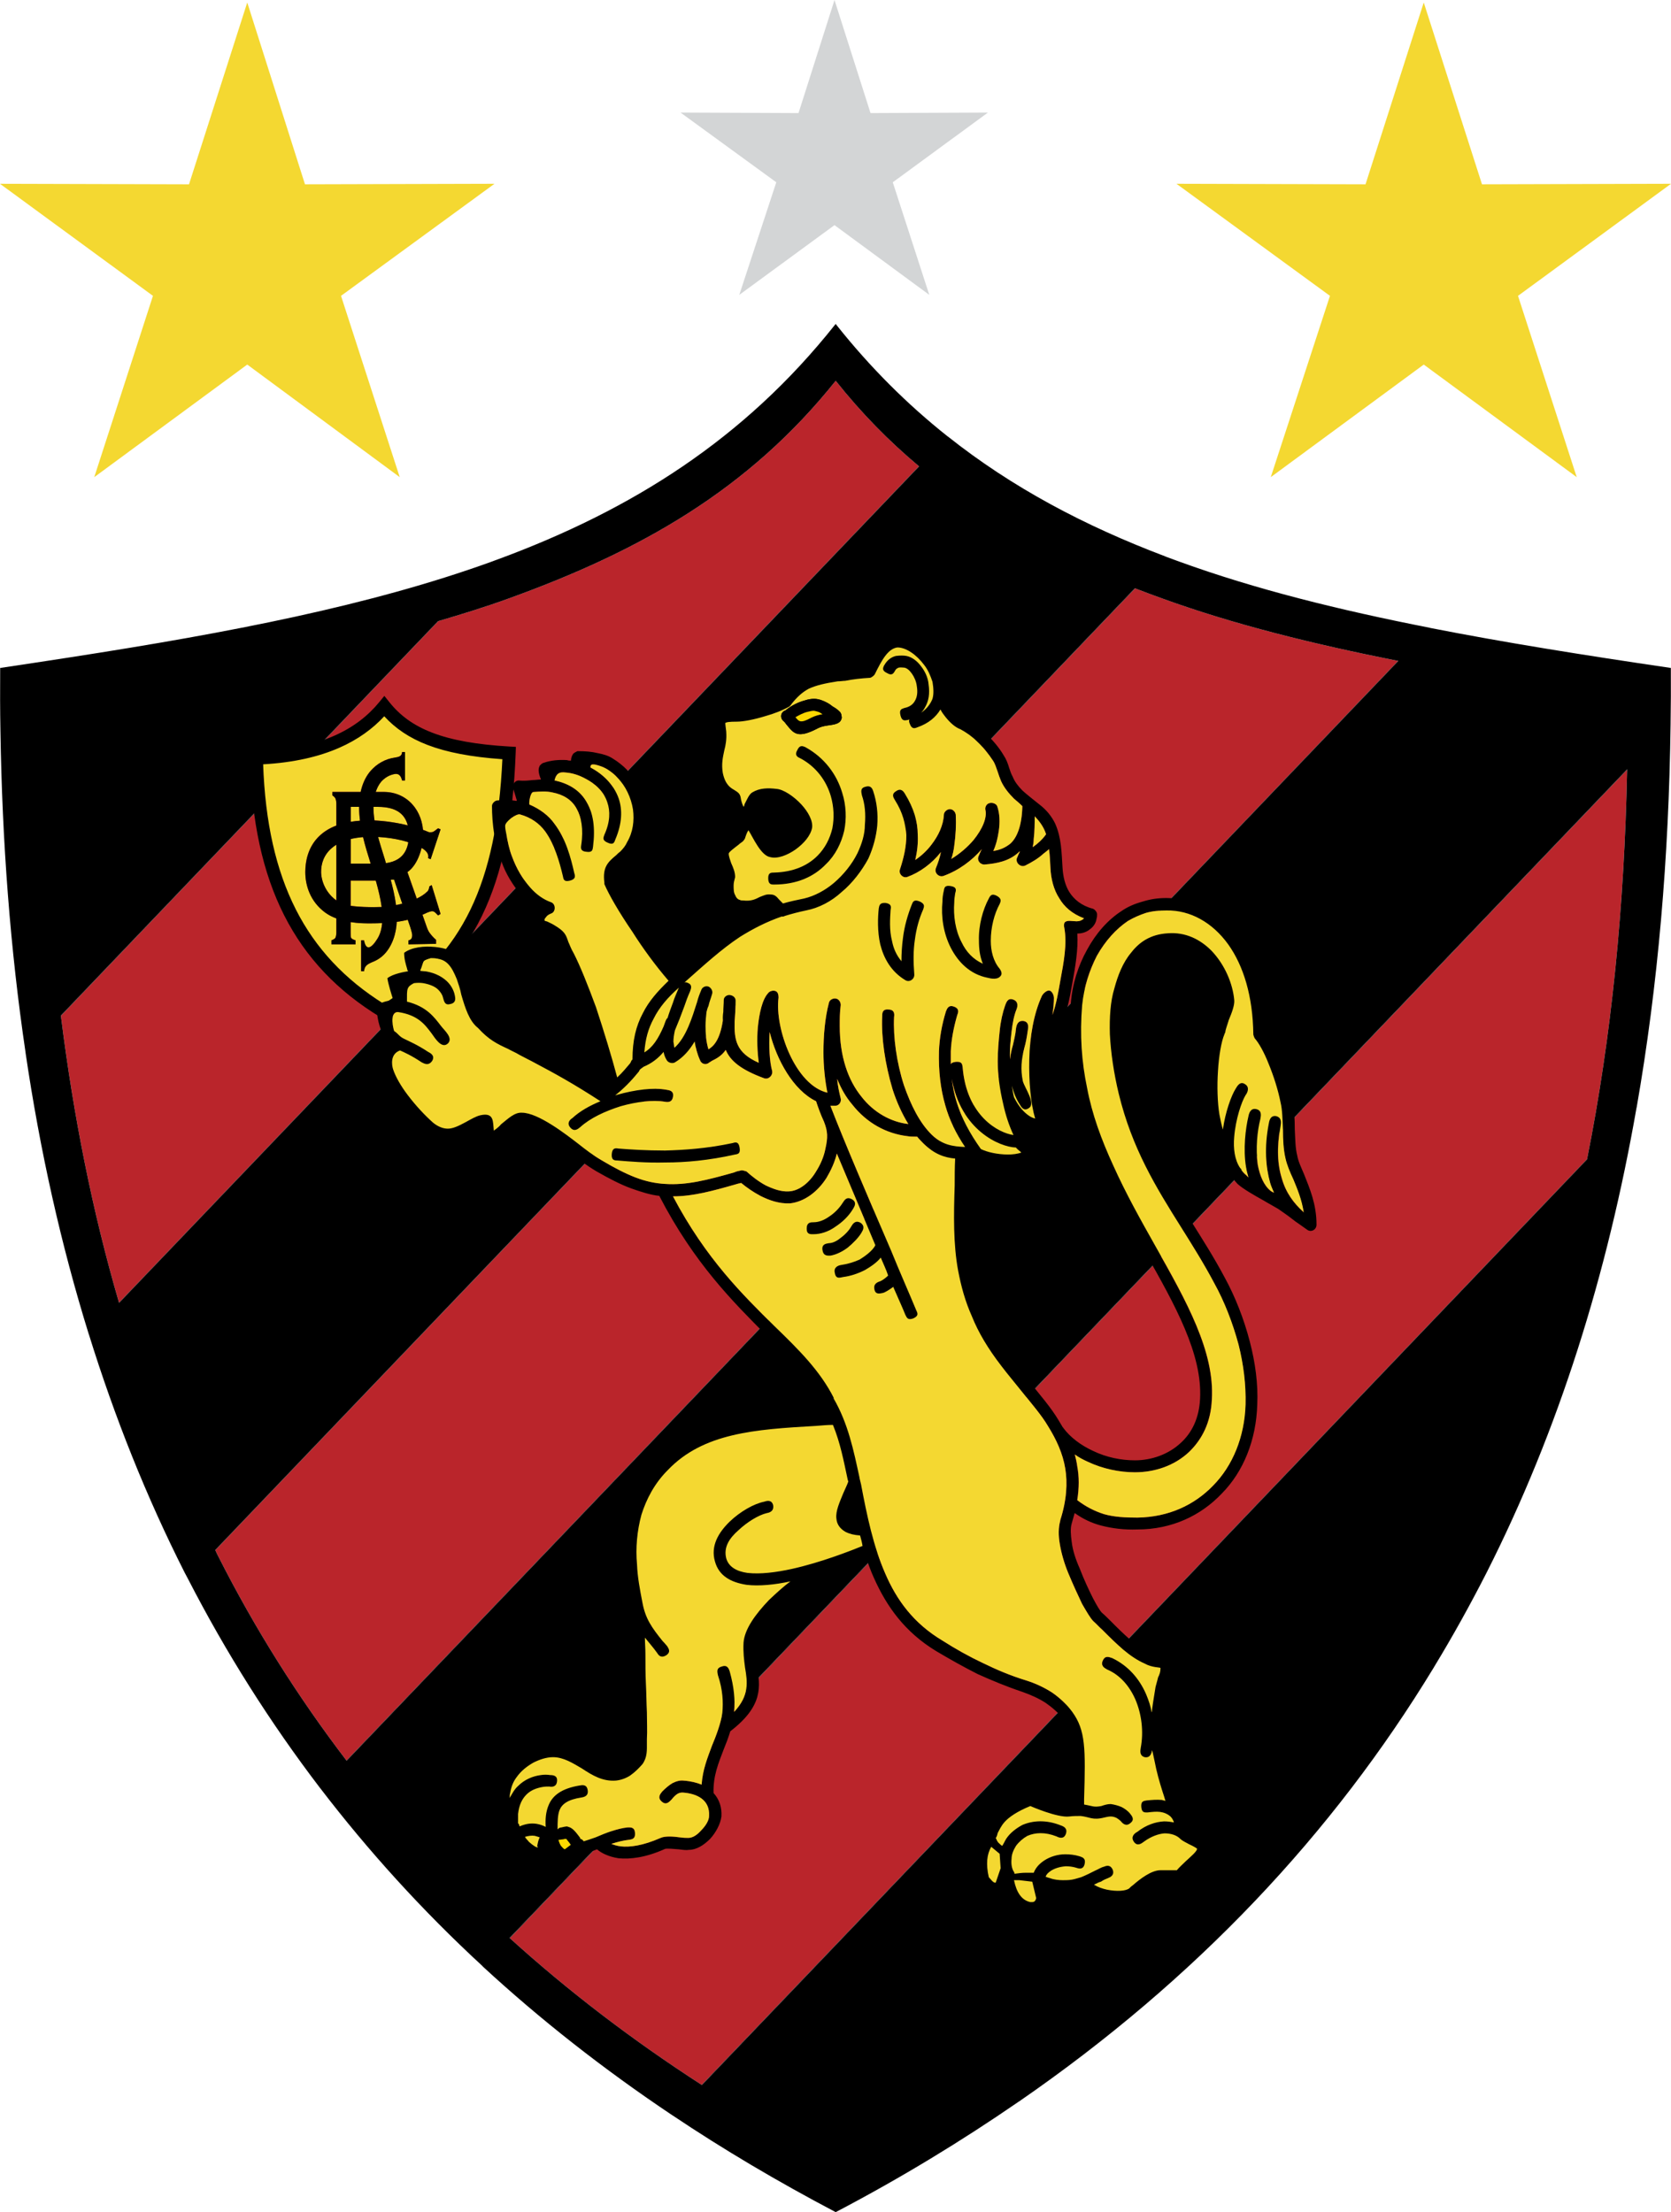
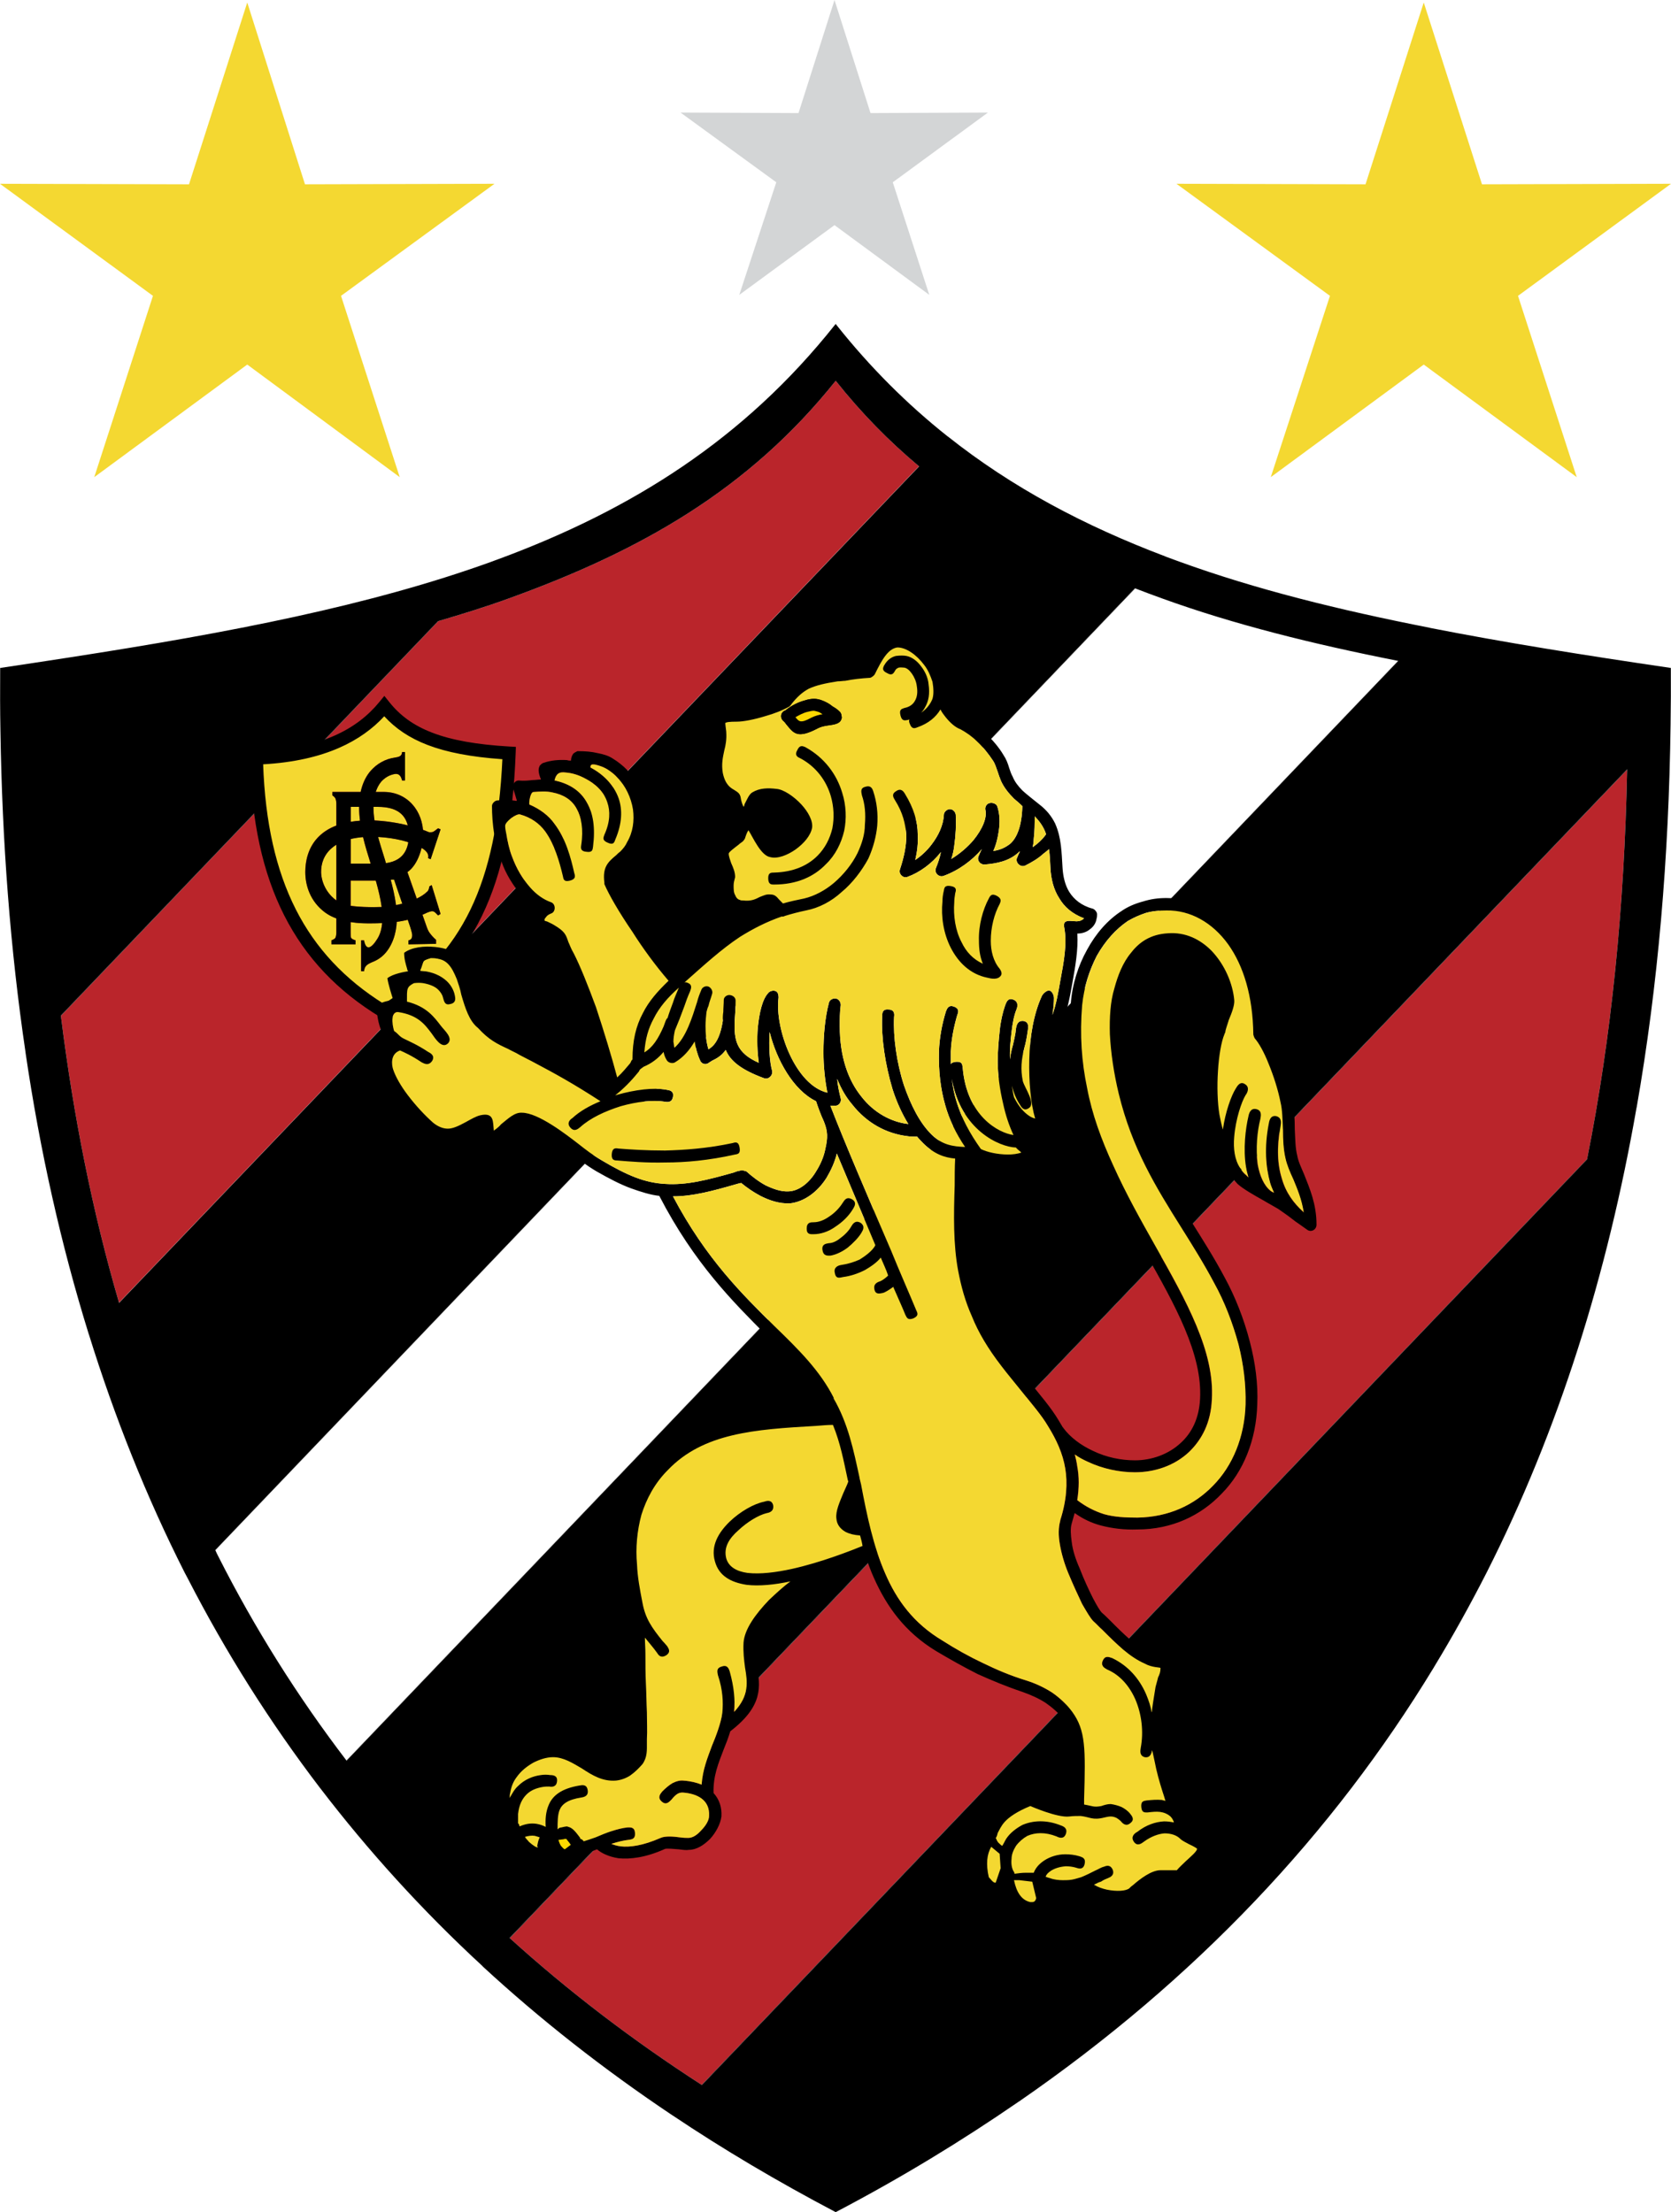
<svg xmlns="http://www.w3.org/2000/svg" id="Calque_2" data-name="Calque 2" viewBox="0 0 2564.41 3394.45">
  <defs>
    <style>
      .cls-1 {
        fill: #d3d5d6;
      }

      .cls-1, .cls-2, .cls-3, .cls-4, .cls-5 {
        fill-rule: evenodd;
      }

      .cls-2 {
        fill: #f4d831;
      }

      .cls-3 {
        fill: #fdd800;
      }

      .cls-6 {
        fill: #ba252b;
      }

      .cls-5 {
        fill: #000101;
      }
    </style>
  </defs>
  <g id="Calque_3" data-name="Calque 3">
    <g>
      <g>
        <path class="cls-1" d="M1280.67,0l55.28,173.51,180.23-.8-146.08,107.01,56.03,172.75-145.46-107.01-146.13,107.01,56.79-172.75-146.97-107.01,181.08.8L1280.67,0Z" />
        <g>
          <path class="cls-2" d="M2184.96,3.82l89.38,279,290.07-.8-234.8,171.95,90.12,278.2-234.78-172.75-234.76,172.75,90.85-278.2-235.55-171.95,290.12.8L2184.96,3.82Z" />
          <path class="cls-2" d="M379.45,3.82l88.58,279,290.83-.8-235.51,171.95,90.1,278.2-234-172.75-234.8,172.75,90.09-278.2L0,282.03l290.07.8L379.45,3.82Z" />
        </g>
      </g>
      <g>
        <g>
          <path class="cls-6" d="M1410.27,715.44L182.65,1998.91c-40.97-140.2-70.1-287.22-89.18-440.07l579.27-605.78c36.96-10.85,73.31-22.09,108.06-34.75,201.46-72.71,367.77-166.31,501.74-334.02,39.57,49.81,82.15,92.99,127.74,131.16Z" />
          <path d="M672.73,953.06L93.47,1558.83v-.6l578.66-604.97c.2,0,.4,0,.6-.2Z" />
-           <path d="M1410.47,715.65L182.65,1999.31v-.4L1410.27,715.44s.2,0,.2.2Z" />
-           <path class="cls-6" d="M2145.6,1014.12l-1613.87,1687.38c-75.32-98.62-140.8-202.86-196.44-312.73-1.81-3.21-3.21-6.63-4.82-10.04L1742.09,902.84c13.66,5.22,27.32,10.44,41.38,15.46,109.87,39.77,230.78,69.9,362.14,95.81Z" />
          <path d="M1742.09,902.84L330.48,2378.72c-.2,0-.2-.2-.2-.2L1741.68,902.64c.2,0,.2.2.4.2Z" />
          <path d="M2146,1014.12l-1614.07,1687.78q0-.2-.2-.4l1613.87-1687.38h.4Z" />
          <path class="cls-6" d="M2497.1,1181.03c-4.22,208.89-23.7,408.54-61.46,597.54l-1358.78,1420.65c-107.86-69.7-205.88-144.82-294.45-225.16l1714.7-1793.03Z" />
          <path d="M2497.1,1180.42v.6l-1714.7,1793.03q-.2-.2-.4-.4l1715.1-1793.23Z" />
          <path d="M2562.78,1024.76c-131.16-19.28-253.48-38.76-368.17-61.26q-.2-.2-.4-.2c-139.39-27.32-267.34-59.05-383.63-101.23-7.43-2.61-14.46-5.42-21.89-8.03,0-.2-.2-.2-.2-.2-124.33-47-235.4-105.85-334.02-184.18-.2,0-.2-.2-.4-.2-61.46-48.81-118.3-105.25-170.32-170.73l-1.21-1.61-1.41,1.61c-138.39,174.14-310.12,283.41-518,359.93-.2,0-.4.2-.6.2-3.01,1-5.82,2.21-8.64,3.21-185.79,67.09-400.1,108.46-645.15,146.42-35.15,5.42-70.7,10.85-107.06,16.27l-1.41.2v1.4c-.2,31.94-.2,63.67.4,95.21,2.61,170.53,15.06,335.23,38.56,493.5v.4c22.09,150.04,54.23,294.05,97.01,431.84,0,.2.2.4.2.4,39.57,127.34,88.18,249.26,147.03,365.56,1.61,3.01,3.21,6.03,4.82,9.04,0,0,.2.2.2.4,57.85,112.48,125.33,219.53,202.86,321.17l.2.2c73.71,96.21,156.26,187.4,249.06,272.96,0,.2.2.2.2.4,87.97,81.15,184.99,157.47,291.24,228.57.2,0,.4.2.4.2,77.93,52.22,161.09,101.43,249.26,147.83l.8.4.8-.4c99.62-52.22,192.22-108.66,278.59-168.12.6-.4,1-.8,1.61-1,272.76-188.2,482.05-411.55,636.51-665.63.4-.4.6-1,.8-1.41,28.72-47.2,55.44-95.41,80.54-144.61,110.67-218.53,185.39-457.35,230.18-713.64.2-.2.2-.4.2-.6,32.74-187,49.41-383.03,52.02-587.7v-.6c.4-27.92.6-56.04.4-84.36v-1.4l-1.41-.2ZM182.65,1999.31v-.4c-40.97-140.2-70.1-287.22-89.18-440.07v-.6l578.66-604.97c.2,0,.4,0,.6-.2,36.96-10.85,73.31-22.09,108.06-34.75,201.46-72.71,367.77-166.31,501.74-334.02,39.57,49.81,82.15,92.99,127.74,131.16,0,0,.2,0,.2.2L182.65,1999.31ZM531.93,2701.9q0-.2-.2-.4c-75.32-98.62-140.8-202.86-196.44-312.73-1.81-3.21-3.21-6.63-4.82-10.04-.2,0-.2-.2-.2-.2L1741.68,902.64c.2,0,.2.2.4.2,13.66,5.22,27.32,10.44,41.38,15.46,109.87,39.77,230.78,69.9,362.14,95.81h.4l-1614.07,1687.78ZM2497.1,1181.03c-4.22,208.89-23.7,408.54-61.46,597.54,0,.2,0,.4-.2.6l-1358.18,1420.24q-.2,0-.4-.2c-107.86-69.7-205.88-144.82-294.45-225.16q-.2-.2-.4-.4l1715.1-1793.23v.6Z" />
          <path d="M2435.64,1778.57c0,.2,0,.4-.2.6l-1358.18,1420.24q-.2,0-.4-.2l1358.78-1420.65Z" />
        </g>
        <g>
          <path class="cls-2" d="M588.97,1552.25c-127.98-77.97-190.86-198.72-195.4-389.04,101.52-3.83,160.62-35.94,196.15-79.48,34.82,43.54,87.87,65.69,191.62,71.79-7.56,202.55-62.88,317.97-192.37,396.69M579.9,1238.11h-6.85v.76c0,6.63.58,13.34,1.6,20.06,17.12.71,36.33,3.78,51.1,7.56-4.8-18.64-19.21-28.38-45.89-28.38M551.13,1238.11h-12.9v22.91c4.45-.8,9.21-1.33,14.23-1.73-.89-6.76-1.33-13.57-1.33-20.42v-.76ZM538.23,1287.39v37.85h30.55c-4.23-13.57-8.41-27.13-11.7-40.83-6.94.58-13.21,1.56-18.9,2.98M592.26,1324.53c21.03-2.98,31.44-14.41,34.37-32.25-13.16-4.22-29.44-7.16-46.47-8.01,3.02,11.34,6.76,22.68,10.27,34.12l1.82,6.14ZM554.2,1442.98v47.37h4.49c.76-6.89,3.07-9.92,12.14-13.79,12.1-4.58,20.46-12.23,26.46-22.15,7.16-11.65,10.72-25.31,11.56-39.85,5.96-.8,11.61-1.87,17.03-3.2l4,11.65c1.47,5.43,4.54,12.28,1.47,17.57-1.47.8-2.27,2.36-4.49,2.36v6.09l42.42-.8v-6.14c-4.54-3.78-7.56-7.65-9.83-10.63-2.31-3.02-3.78-6.9-5.29-11.48l-5.74-16.32c.89-.4,1.82-.85,2.71-1.25,14.36-6.9,14.36-4.63,21.21,2.27l3.78-2.27-13.65-44.34-3.73,2.31c0,3.78-2.31,7.6-3.07,7.6-4.22,4.23-9.83,7.78-16.05,10.76l-14.32-40.56c11.47-8.05,18.37-23.04,21.7-37.23,6.67,4.05,11.25,8.94,10.09,15.03v.76l3.78,1.56,15.21-45.86-3.78-1.51c-1.51.71-4.58,3.78-7.56,5.34-1.56.71-3.82.71-6.05.71-.53,0-3.69-1.56-9.52-3.74-3.07-33.63-27.13-58.13-60.21-58.13h-12.41c1.96-6.09,4.85-11.57,8.63-16.01,3.78-3.87,7.56-6.94,12.85-9.21,8.32-3.02,15.88-5.34,18.9,7.65h4.54v-43.59h-4.54c0,6.89-6.05,7.65-10.63,8.45-15.92,2.27-27.97,9.92-37.09,19.88-8,8.94-13.07,20.37-15.79,32.83h-43.31v5.34c2.27,1.51,3.78,3.07,4.54,4.54.76,1.56,1.51,4.63,1.51,8.45v33.22c-38.42,14.63-47.72,46.48-47.72,71.48,0,20.59,7.56,45.1,30.33,61.91,5.16,3.78,11.03,6.76,17.39,9.21v21.3c0,3.82-.76,6.94-1.51,8.45-.76,1.47-3.78,2.98-6.05,3.82v6.09h37.13v-6.09c-3.02-.8-6.05-2.36-6.8-3.82-.76-1.51-.76-4.67-.76-8.45v-15.66c8.72,1.38,17.88,1.91,27.3,1.91,7.38,0,14.41-.13,20.99-.36-.89,8.98-3.07,17.3-7.38,24.06-9.03,14.59-17.39,19.13-20.46,2.36h-4.49l.04.09ZM585.72,1391.65c-1.91-13.48-5.25-26.95-9.03-40.47h-38.47v38.74c12.41,1.74,30.24,2.36,44.69,1.82.89,0,1.78,0,2.8-.04M516.26,1381.64v-85.53c-17.12,10.45-23.88,26.46-23.48,42.92.62,15.3,8.63,32.16,23.48,42.61ZM617.48,1386.58l-12.54-36.83c-1.82,0-3.65.09-5.33.27,3.47,12.85,6.45,25.84,8.14,38.83,3.2-.62,6.45-1.38,9.78-2.27" />
          <path class="cls-4" d="M583.81,1560.87c-65.64-39.9-114.55-90.96-147.73-156.38-32.95-65.07-50.21-144.33-52.52-240.98l-.22-9.96,9.83-.36c49.49-1.87,88.4-10.54,119.27-23.97,30.24-13.25,52.74-31.22,69.55-51.82l7.83-9.56,7.74,9.65c16.28,20.37,36.95,35.76,65.73,46.79,29.57,11.43,67.86,18.28,118.6,21.26l9.83.53-.36,9.87c-3.87,102.79-19.88,183.56-51.45,248.85-31.88,65.87-79.29,115.73-145.72,156.11l-5.2-8.58-5.16,8.58v-.05ZM453.87,1395.29c30.55,60.22,75.29,107.59,135.1,145.08,60.34-37.76,103.66-84.02,132.96-144.5,29.3-60.62,44.65-135.75,49.05-230.88-48.16-3.42-85.29-10.54-114.86-21.88-27.93-10.72-49.23-25.26-66.44-44.03-17.7,19.17-40.29,35.8-69.37,48.52-30.86,13.48-69.02,22.55-116.47,25.22,3.11,89.09,19.57,162.3,50.03,222.43" />
          <path class="cls-4" d="M508.66,1449.07v-6.09c2.31-.8,5.29-2.36,6.05-3.83.76-1.51,1.51-4.67,1.51-8.45v-197.12c0-3.82-.76-6.85-1.51-8.45-.76-1.47-2.27-3.07-4.54-4.54v-5.34h78.76c35.58,0,60.57,28.29,60.57,65.69,0,16.77-6.8,45.1-24.24,57.33l28.77,81.79c1.56,4.58,3.02,8.45,5.29,11.47,2.27,2.98,5.33,6.85,9.83,10.63v6.14l-42.42.8v-6.09c2.27,0,3.02-1.51,4.49-2.36,3.07-5.29,0-12.14-1.51-17.57l-24.99-73.3c-6.8,0-12.1,1.47-18.94,1.47h-47.72v79.48c0,3.78,0,6.94.76,8.45.76,1.47,3.78,2.98,6.8,3.82v6.09h-37.13l.18-.05ZM579.9,1238.11h-41.67v87.13h42.42c34.11,0,46.92-16.81,46.92-45.1-.71-27.49-15.12-42.03-47.67-42.03Z" />
          <path class="cls-4" d="M658.7,1360.42l3.73-2.31,13.65,44.34-3.78,2.27c-6.85-6.89-6.85-9.16-21.21-2.27-24.24,11.43-49.27,14.5-85.56,14.5-25.75,0-49.98-4.54-66.66-16.77-22.72-16.81-30.28-41.32-30.28-61.91,0-33.62,16.63-79.44,98.41-79.44,22.01,0,49.23,4.54,66.66,9.92,15.92,3.83,24.24,8.41,25.08,8.41,2.18,0,4.49,0,6.05-.71,2.98-1.51,6.05-4.58,7.56-5.34l3.78,1.51-15.21,45.86-3.78-1.56v-.76c1.6-8.41-7.56-14.5-18.14-19.08-16.68-7.61-42.47-12.99-68.88-12.99-57.63,0-78.04,26.73-77.33,55.02.76,18.32,12.1,39.01,33.31,48.17,9.12,3.78,36.38,5.34,56.79,4.54,13.61,0,55.32-6.14,72.75-23.66.71,0,3.07-3.82,3.07-7.61" />
          <path class="cls-4" d="M554.2,1442.97h4.49c3.07,16.81,11.43,12.23,20.46-2.36,6.85-10.68,8.36-25.18,7.56-40.47-2.27-24.51-9.83-48.97-17.39-73.39-9.07-29.09-18.19-58.09-18.19-87.89,0-21.39,5.29-41.99,18.19-56.53,9.07-10.01,21.17-17.61,37.09-19.88,4.58-.8,10.63-1.51,10.63-8.41h4.54v43.54h-4.54c-3.02-12.99-10.63-10.67-18.9-7.65-5.29,2.27-9.12,5.34-12.85,9.21-8.36,9.92-12.14,24.46-12.14,39.72,0,26.02,9.07,52.75,17.39,79.48,7.6,25.97,15.92,52.7,18.19,79.48,1.51,20.68-1.51,40.52-11.38,56.57-6.05,9.92-14.41,17.57-26.5,22.11-9.07,3.82-11.38,6.89-12.14,13.79h-4.49v-47.37.04Z" />
          <path class="cls-4" d="M1484.18,1778.41c0,13.79-.76,27.53-.76,41.28-.76,44.39-2.31,88.64,5.29,126.14,4.58,22.15,9.87,44.34,19.74,67.24,9.83,22.92,22.68,45.86,43.93,72.63,7.56,10.65,17.39,22.92,27.97,35.15,15.92,19.88,32.59,39.01,43.93,58.09,2.27,3.82,4.54,7.65,6.85,11.47.76,0,.76.8.76.8,10.63,14.5,27.3,26.77,45.45,35.13,20.41,9.92,43.13,14.5,64.35,14.5,25.7,0,51.5-9.16,70.4-26.77,16.72-15.2,28.06-37.4,29.57-67.25,3.78-68.77-37.89-143.66-84.85-226.21-21.97-39.76-45.45-80.99-65.19-124.58-18.9-41.27-33.31-80.99-41.62-123.02-9.07-41.23-11.38-84.86-6.8-132.18,2.27-30.56,11.34-58.84,24.99-83.35,13.65-25.22,31.8-45.86,53.05-59.6,9.83-6.85,21.17-11.43,32.55-14.5,12.14-3.82,23.48-5.38,36.33-5.38,42.42,0,81.78,21.39,109.84,60.4,24.24,35.18,40.87,84.06,41.62,145.17,6.8,9.16,15.16,24.46,21.97,41.28,8.4,19.92,15.12,42.08,18.94,61.87,3.78,15.3,4.54,30.64,4.54,45.86.76,15.3.76,29,3.74,40.52,1.56,9.16,6.14,18.32,10.63,29.04,8.36,21.39,18.98,45.06,18.98,77.17,0,7.65-8.32,12.23-14.4,7.65-7.56-5.34-12.85-9.21-17.39-12.23-6.85-5.38-12.85-9.96-27.3-19.88-3.78-2.27-10.58-6.14-17.39-9.92-1.6-.8-2.31-1.6-3.87-2.31-15.12-8.41-32.55-18.32-40.87-25.97-10.63-11.47-20.46-25.97-28.02-42.79-8.36-19.13-14.41-40.52-18.19-60.4-3.02-20.64-3.78-46.57-2.27-70.32,1.51-25.22,5.29-48.88,10.63-61.91,1.47-6.09,4.54-14.5,7.56-22.95,2.98-9.21,6.76-18.28,6.76-22.15-2.27-21.39-12.14-46.61-29.53-64.22-14.36-13.74-32.55-22.91-53.76-21.4-18.94,1.51-32.55,10.63-42.38,22.91-11.34,13.7-17.43,30.55-22.72,48.12-5.34,18.37-6.85,40.52-6.05,65.03,1.47,27.49,6.05,57.29,13.61,87.08,19.7,81.79,54.52,139.08,93.12,200.24,16.72,26.73,34.86,54.97,51.5,86.33,15.92,29.04,29.53,63.38,38.64,98.61,8.36,32.06,12.85,64.94,11.38,96.29-1.51,54.31-21.21,103.18-54.52,136.76-31.8,33.62-76.49,55.05-129.5,55.05-19.7.72-38.64-1.55-56.03-6.13-14.41-3.84-27.22-9.92-40.16-19.08-1.47,5.34-3.02,10.73-4.54,16.05-2.27,7.65-1.47,17.61,0,28.24,1.51,13.04,6.05,26.79,12.18,40.57,6.76,17.57,14.32,33.62,20.46,45.86,6.05,11.43,10.63,19.16,13.61,22.15,4.49,3.82,9.07,8.46,13.61,12.93,21.21,21.39,40.16,39.73,59.81,48.97,3.78,1.57,8.36,2.27,12.14,3.07,12.85,3.07,22.72,5.34,22.72,19.84,0,9.2-1.55,14.48-3.82,20.63-1.51,3.92-3.02,7.69-3.78,12.27-2.27,9.92-3.78,21.39-5.29,32.12-.71,11.47-1.51,22.86-1.51,32.08,0,12.17,1.51,26.77,4.54,42.06,3.78,15.27,8.32,30.53,12.1,45.15,2.31,6.81,4.58,12.15,7.6,19,4.54,11.51,10.63,25.25,15.88,45.09v1.51c1.51.8,4.54,2.37,7.6,3.88,11.34,5.34,23.44,12.19,22.68,25.27-.71,10.63-11.34,20.63-22.68,31.31-6.09,5.32-11.38,9.9-15.16,14.44-.76.8-4.54,3.88-6.05,3.88-6.05,0-12.85,0-22.72.8h-8.36c-6.8-.8-21.17,10.67-29.48,18.32-3.02,1.51-5.29,3.84-6.05,5.3v-.72c-9.12,7.61-30.33,9.96-49.27,6.11-13.56-3.11-26.5-8.42-35.53-18.38-3.78,1.51-7.6,2.31-12.1,3.07-6.05.74-11.38,1.55-17.43.74-7.6,0-16.67-.74-24.24-3.05-1.51-.76-3.02-1.53-5.34-2.31,0,1.55,0,2.31.8,3.86,0,5.34.71,10.69,2.27,16.07.76,4.52-3.07,9.9-6.85,11.47-9.83,3.01-18.19,1.51-26.5-1.57-6.85-3.11-12.14-6.89-15.92-12.17-4.54-5.38-7.56-10.73-9.83-16.07-.76-3.86-.76-6.85-.76-9.92-2.31.76-3.78,3.8-6.09,6.07-1.51.78-2.27,2.31-3.78,3.86-6.05,6.11-12.1,8.42-18.9,1.53l-.76-.76c-9.16-11.43-12.89-25.17-12.89-38.97-.76-17.57,3.78-35.93,8.36-42.78.76-3.88,2.27-6.85,3.78-10,0-.72,0-1.47.8-3.03,1.51-5.34,5.29-13.7,14.37-22.9,8.36-9.22,21.97-19.14,44.73-29,12.85-5.38,42.34,17.57,65.06,15.24,2.31,0,4.63-.74,6.85-.74v-7.65c2.27-74.16,2.27-99.36-14.36-123.06-7.56-9.96-16.72-17.61-26.5-24.42-10.58-6.89-22.72-12.27-35.62-16.85-24.95-8.38-46.92-17.57-68.93-27.46-21.21-10.75-41.62-22.19-63.59-35.21-47.71-29-75.73-68.01-95.43-112.32-4.58-9.92-8.32-20.63-12.14-31.35-11.34,4.58-30.99,12.23-54.52,19.88-1.51,1.55-2.27,1.55-3.78,2.31-18.9,7.65-51.5,30.61-77.24,55.82-18.19,19.12-32.55,38.93-33.31,54.97-1.51,11.53,0,22.19,1.51,33.62,5.29,31.41,9.83,61.2-40.91,100.17-3.02,9.92-6.8,19.84-10.58,29-7.56,19.88-15.97,39.77-15.12,65.74,9.07,10,12.85,22.13,12.1,35.93-1.47,11.47-8.32,24.5-17.39,34.43-9.87,9.92-21.17,16.85-32.59,16.85-3.78.72-9.07,0-15.12-.8-8.4-.74-18.19-1.55-21.26-.74-30.28,13.7-53.76,16.01-71.2,14.48-15.88-2.35-27.26-8.4-33.35-13.74-8.32,3.07-15.12,6.11-21.21,6.85l-1.51.76c-2.27,0-3.74-.76-5.29-1.51l-14.36,12.27c-1.51,1.55-6.85,2.27-9.12,1.55-7.56-2.35-14.36-7.65-19.66-14.54-.76-1.51-2.27-3.86-3.02-6.09-2.31,7.59-3.82,13.74-12.9,16.01-6.85,1.51-18.99-3.03-29.57-13.74-7.56-6.85-14.36-16.01-19.66-28.3,0-.74-.8-.74-.8-1.55-.76-1.51-.76-3.84-1.47-5.3v-1.55c-.76-2.31-2.31-3.88-3.02-6.09-1.55-3.03-3.07-6.91-5.33-10.73-4.58-12.27-6.05-24.42-4.58-36.66,1.51-11.47,6.09-23.7,14.41-34.47,6.85-9.92,18.19-19.08,31.08-25.93,11.34-6.89,24.99-10.77,37.89-11.47,21.21,0,37.84,10.67,54.52,21.39,13.61,8.36,27.3,16.77,40.11,15.24,6.05-.78,10.63-2.31,14.41-5.32,5.29-3.11,10.58-8.42,13.61-13,3.78-5.34,3.78-12.93,3.78-21.39v-5.34c0-12.19,0-26.73-.71-40.47,0-14.5-.8-29.81-.8-44.25-.76-14.6-.76-30.65-1.51-45.19,0-31.35-.76-61.12-6.05-91.71-2.98-15.31-6.05-31.31-6.76-45.81-1.51-26.73.76-55.05,8.32-81.83,7.56-27.5,21.97-52.7,44.74-76.37,59.06-62.69,142.39-68.07,239.33-74.12,6.76,0,12.85-.84,19.66-.84-2.27-4.54-4.54-9.06-7.56-13.74v-.76c-19.66-39.01-51.5-70.32-87.87-105.45-49.98-50.44-109.8-109.32-163.56-213.27-13.7-1.51-28.06-6.09-43.18-11.48-16.68-6.09-34.06-15.26-53.01-26.02-16.63-9.92-27.26-18.28-38.6-27.49-13.65-10.67-56.79-43.5-76.49-44.34-3.78,0-11.34,6.89-18.9,13.03-5.29,5.34-11.43,10.72-16.72,13.74-9.83,4.58-17.43,3.83-22.72-6.89-2.27-3.82-2.27-9.16-3.02-15.25-3.78,1.51-9.07,4.58-15.08,7.6-13.65,7.65-24.99,12.23-36.42,12.23-12.1,0-22.72-3.78-34.06-13.74-14.41-11.48-28.81-27.53-41.67-44.3-12.1-15.3-21.21-32.16-25.7-45.1-5.29-15.25-15.16-48.17,2.98-56.53-6.85-12.27-12.05-32.87-10.54-47.41,6.05-5.38,16.59-7.65,24.95-8.36-2.98-9.21-7.56-23.75-9.12-33.63,8.32-6.89,27.26-10.01,31.8-10.72-.76-1.51-1.51-2.27-1.51-3.83-2.27-7.65-4.54-15.3-4.54-24.46,23.48-17.57,76.53-7.61,80.31,3.82,8.27,8.41,13.61,18.37,17.39,29.85,3.07,8.36,5.29,16.77,8.36,25.22,4.54,18.28,9.83,35.14,18.94,42.03l1.47,1.51c14.45,16.01,26.5,21.44,40.91,28.29,6.05,3.07,12.1,6.14,18.9,9.21,6.14,3.78,14.41,8.41,22.77,12.23,29.57,16.01,57.54,31.31,97.7,56.53,2.27-.76,3.78-2.31,5.29-3.78-8.32-32.16-21.21-75.7-34.82-115.46-11.38-32.07-22.72-61.11-33.35-80.24-4.54-9.16-6.8-15.26-8.32-19.88-3.02-6.89-3.78-9.21-15.12-16.01-2.27-1.51-4.54-3.07-7.65-3.83-7.56-3.02-13.61-5.34-15.12-15.3-1.51-5.38.8-13.74,5.29-20.64.5-.53,1.01-1.04,1.51-1.51-9.07-4.58-17.39-12.23-24.99-20.64-12.1-14.59-23.44-32.11-30.28-51.95-4.58-12.99-8.32-26.77-10.63-39.76-2.98-16.81-3.78-32.83-3.78-45.1,0-3.83,4.58-8.41,8.36-8.41,11.38-.76,21.21-.76,29.53.76v-1.51c-1.51-4.63-3.02-10.72-5.29-16.81-2.27-6.14,2.27-13.03,8.32-13.03,8.36.8,15.16,0,21.97-.71,3.78,0,8.36-.8,12.14-.8,0-.8,0-1.51-.76-2.31-2.31-6.14-3.82-12.99-1.51-17.52,0-1.51,3.73-4.63,5.25-5.38,12.9-4.58,25.04-5.29,37.18-4.58,2.27.8,3.78.8,6.05.8,0-3.87,1.51-7.69,3.07-9.96.71-1.56,5.25-3.83,6.76-4.58,12.14,0,21.97.76,31.08,3.02,8.27,1.56,16.67,3.87,23.48,8.49,7.56,4.54,15.16,10.68,21.21,16.77,14.41,16.1,24.28,36.69,27.3,58.09,3.78,21.39.76,43.59-9.87,62.71-4.58,6.89-9.07,12.94-15.12,18.32-2.27,2.27-4.54,4.63-6.81,6.14-7.6,6.85-12.89,12.23-11.38,24.46,6.05,15.3,21.21,41.28,40.15,69.56,15.88,24.46,34.77,50.48,53.76,71.88,31.08-26.78,57.59-51.19,86.32-69.56h.76c16.68-11.52,35.62-21.44,55.28-29.09v-.71c-.76-.8-.76-1.51-1.51-1.51s-3.02.71-6.81,2.27c-7.56,3.82-17.39,9.21-34.06,7.65-3.82,0-6.85-.76-9.87-1.51-9.03-3.07-15.12-9.92-18.9-18.32-3.02-6.85-3.78-15.3-3.02-22.95,0-4.58.76-9.16,2.27-12.99-.8-4.58-2.27-9.21-4.54-13.03-3.02-6.85-6.09-13.7-6.09-22.15,0-11.47,12.85-20.59,23.44-29.04.76-.76,3.02-1.51,3.78-2.27,2.27-6.14,4.58-12.23,7.6-16.81.8-.8,1.51-2.31,2.27-3.07-6.05-2.36-9.87-8.41-12.89-13.79-3.02-6.89-4.54-11.47-5.29-15.3,0-.5-.25-1.01-.76-1.51-7.56-4.58-20.41-12.28-26.5-38.21-3.02-17.57,0-29.8,2.27-42.03,1.56-7.65,3.02-15.3,3.02-22.91-1.51-9.92-3.82-17.52,1.47-25.22,4.58-6.9,13.65-11.48,34.06-10.72,7.6,0,22.06-3.02,37.18-7.61,11.34-3.07,23.43-7.69,31.8-12.99,9.83-12.99,19.7-21.44,32.59-28.29,12.85-6.14,28.77-9.96,49.98-13.03,2.27,0,6.8-.76,11.34-1.47,9.87-.8,21.97-3.07,33.35-3.83,5.25-9.96,10.59-19.88,17.43-27.53,8.32-11.47,18.1-18.32,31.04-19.04,20.46-.8,41.67,13.7,56.07,33.58,7.56,9.92,12.85,21.4,15.88,32.87,1.6,6.85,2.27,13.79,2.27,20.64.76,1.56,1.56,3.11,1.56,4.62,3.02,6.85,7.52,15.3,13.61,22.95,4.54,6.05,10.63,10.72,15.96,13.74,10.59,3.87,21.17,12.23,30.28,21.39,10.58,9.92,20.41,21.4,27.21,32.87,4.58,6.85,6.85,12.94,9.12,20.59,1.51,4.63,3.02,9.16,5.25,12.99,3.02,7.69,8.32,14.54,15.12,21.44,7.6,6.89,16.68,13.79,25.08,20.64,12.1,9.16,19.66,19.08,24.95,29.8,9.83,22.15,9.83,44.3,11.38,68.01.76,12.99,3.78,26.78,10.58,37.45,6.85,10.72,18.19,20.64,35.58,25.22,3.07.76,6.85,5.34,6.85,8.41,0,2.27,0,4.58-.8,6.85-.71,6.14-4.49,12.32-9.83,16.1-5.29,4.58-12.1,6.85-19.7,6.85,1.51,24.46-3.02,50.44-7.56,75.66-4.54,25.97-9.07,48.88-19.7,72.59-3.82,8.45-20.41,45.14-28.02,47.41-1.51,39.76,4.58,77.21,12.9,96.29,1.51,3.02,3.78,6.85,2.31,9.12-2.31,3.07-7.56,3.83-11.34,3.83-11.43-.76-21.26-2.27-32.64-9.21,2.31,5.38,4.58,9.96,6.85,14.59,0,0,.76,2.27.76,3.02.76,2.31,0,4.58,0,6.14,6.05,5.34,13.61,7.65,13.61,7.65,3.07,1.56,8.36,1.56,8.36,4.58.71,3.07-3.02,9.21-5.29,11.48-12.9,9.96-29.57,14.54-45.45,14.54-21.21.76-41.67-5.29-52.25-11.48h-11.34l-.27-.31ZM875.97,2830.83c-3.02-4.58-6.09-7.61-6.85-9.16-1.51,0-3.02,0-4.54.7-2.27,0-5.29.84-7.56.84.76,3.03,2.27,6.81,3.74,9.12,2.27,2.31,3.82,4.68,6.05,5.38l9.11-6.89h.04ZM828.26,2819.36c-2.27-.76-4.54-1.57-7.56-2.31-4.54-.76-9.83,0-15.12,1.55,1.51,3.07,4.54,5.3,6.05,7.61,6.85,6.13,12.1,9.2,13.61,8.44,1.51-.78-1.51-.74-.76-2.31.76-3.86,1.51-8.44,3.78-12.98ZM1581.12,2918.72c3.74,0,7.56.74,9.07-6.15l-6.05-25.17-19.7-2.31h-8.32c3.78,18.32,11.38,30.55,24.99,33.62ZM1535.63,2866.72l-1.51-22.15-12.9-10.71c-6.76,11.47-8.32,26.77-3.78,46.6,3.07,3.07,6.85,9.22,10.63,8.46l7.56-22.19ZM1356.91,1021.06c4.58-8.45,11.38-12.99,18.1-14.54,6.09-.76,12.14-.76,15.92,0,8.36,1.56,16.63,7.65,22.72,16.06,6.05,7.65,10.63,17.61,11.38,27.49,2.22,14.54,0,26.02-5.34,35.14-1.51,3.07-3.82,6.18-6.05,8.45,9.03-6.14,14.41-13.79,17.43-21.39,2.22-7.65,1.51-16.81,0-26.02-3.02-9.16-6.8-18.33-12.85-25.97-11.38-15.26-27.3-26.78-40.91-26.78-6.8.76-12.89,5.38-18.19,12.23-6.05,7.65-11.34,18.33-16.67,29-.71,1.56-5.29,5.38-7.56,5.38-12.9.71-26.5,2.27-37.89,4.58-2.98,0-6.81.76-11.34.76-19.66,3.07-33.31,6.14-44.65,11.47-9.87,5.29-18.19,12.94-26.55,23.66.04.76-2.27,2.27-2.27,3.07-10.54,6.14-24.19,11.47-37.84,15.25-17.39,5.38-34.07,8.45-43.14,8.45-12.14,0-16.72.71-18.19,2.22,0,1.56.76,6.85,1.51,13.03v.76c.76,10.68-.76,19.84-3.02,28.29-2.27,10.72-4.54,20.59-2.27,34.38,3.82,18.32,12.14,22.95,17.39,26.02,4.58,3.07,8.32,4.58,9.87,10.72.76,5.34,2.27,10.72,4.54,15.25.71-.76,1.51-2.31,1.51-3.78,3.73-6.89,6.76-15.3,12.1-18.41,11.38-6.85,24.24-6.85,37.13-5.29,10.63.76,26.5,11.43,37.89,23.71,10.54,11.39,18.1,25.17,16.63,35.89-2.27,12.23-12.85,24.42-25.7,33.58-12.1,8.41-27.3,14.54-38.64,11.47-14.37-2.31-26.5-30.56-33.31-41.23-2.27,3.02-3.78,7.61-5.29,12.19,0,.76-2.27,3.87-3.02,4.58-1.51,1.56-4.58,3.07-6.8,5.38-6.85,5.29-15.21,11.43-15.21,13.7,0,4.58,2.31,9.92,3.78,14.59,3.07,6.85,6.05,13.7,6.05,21.35,0,.8-.71,3.07-.71,3.07-.8,3.07-1.6,6.09-1.6,9.92,0,5.38,0,10.72,2.27,14.59,1.51,3.82,3.78,6.85,7.56,7.65.8.76,3.02.76,4.58.76,12.9,1.56,19.7-2.27,25.75-5.34,6.05-2.27,9.87-4.58,16.63-3.83,6.05,0,9.07,3.07,12.89,7.65,1.51,1.51,3.78,3.83,6.05,6.14,10.54-3.07,21.21-5.34,32.55-7.65,15.92-3.78,31.84-12.28,45.45-23.71,15.16-12.94,28.02-29,36.37-45.86,6.8-14.5,11.34-29.04,11.34-43.59,1.51-16.72,0-32.07-4.54-45.06-.76-4.63-3.02-10.72,4.54-12.99,9.07-3.07,11.38,2.27,12.9,6.9,5.29,16.06,7.56,33.58,6.05,52.7-1.51,16.01-6.05,33.67-13.65,50.44-9.87,18.33-24.24,37.41-40.91,51.19-15.88,14.54-34.78,24.42-54.48,28.29-11.34,2.31-22.77,5.38-32.59,8.41-1.51.8-3.78,1.56-4.54.8-24.24,8.36-44.69,19.08-64.39,31.31-28.77,19.08-54.52,42.74-85.6,70.27.8-.76,2.31-.76,4.58,0,8.32,3.07,6.05,8.36,4.54,12.99-3.78,8.41-6.8,16.77-9.12,23.71-5.29,14.5-9.83,25.97-14.36,36.65-1.47,6.85-2.27,12.23-2.27,17.57.8,3.07.8,6.09,1.51,9.16,18.19-16.06,27.26-46.61,34.86-70.32,1.47-6.05,3.78-12.23,6.09-17.57,1.47-5.34,6.76-7.65,11.34-6.14,3.78,1.56,7.56,6.9,5.29,12.28-1.47,5.38-3.78,10.72-5.29,17.57-1.51,3.02-2.27,6.14-3.02,9.16-.71,6.14-1.51,13.79-1.51,21.35,0,11.52.8,23.8,4.54,35.98,7.56-4.63,17.39-13.79,21.97-43.59,0-4.63,0-9.16.8-13.79,0-6.14.71-12.23.71-18.33,0-4.54,4.54-7.65,8.32-7.65,4.54,0,9.83,3.11,9.83,8.45,0,12.28-.76,22.91-1.47,32.11-.8,28.29,2.18,48.17,37.09,63.42-2.27-16.06-3.07-35.89-1.51-54.26,2.27-22.19,6.8-42.83,15.88-52.7,2.27-3.07,7.56-4.58,11.38-3.07,3.78,1.51,4.54,6.05,4.54,9.92-6.09,47.37,25.75,134.5,74.98,145.97-3.74-19.13-6.05-40.52-6.05-61.91,0-25.97,2.31-52.75,8.32-75.7.76-4.58,6.05-7.61,10.63-6.85,4.54.71,7.56,5.29,7.56,9.92-1.51,11.52-1.51,21.44-1.51,32.07,0,47.46,12.85,83.35,33.31,108.61,18.94,24.46,45.45,38.92,71.95,41.99-9.83-16.01-18.14-34.42-24.24-53.51-11.34-38.16-17.43-78.68-15.87-111.55,0-4.58,0-11.47,9.11-10.72,9.83,0,9.83,6.9,9.12,11.52-1.51,30.55,3.78,69.56,15.12,104.7,10.63,30.6,24.24,58.09,43.18,76.41,15.97,15.26,31.8,17.61,50.7,18.37-14.36-21.39-24.24-42.08-30.28-63.47-7.56-25.97-10.59-53.51-9.83-83.26.76-20.68,4.54-41.27,10.63-61.11,1.51-3.83,3.78-10.72,12.14-7.65,9.12,3.07,6.81,9.21,5.29,12.99-5.29,18.32-9.16,37.45-9.87,55.77v19.88c.71-2.31,3.02-3.07,7.6-3.83,9.87-.8,9.87,3.83,10.58,8.41,6.09,74.9,55.28,100.88,78,103.9-6.76-14.5-12.1-30.51-15.88-48.17-5.29-22.19-8.32-45.06-8.32-64.94,0-16.06,1.51-32.11,3.02-46.61,1.51-15.3,4.58-28.24,8.32-39.01,1.56-3.87,3.82-12.28,12.14-9.21,9.07,3.07,6.85,11.47,5.29,15.25-3.78,9.21-6.05,21.44-7.56,34.43-1.51,13.03-3.07,28.29-2.31,42.08.76-7.65,2.31-14.54,4.54-22.19,1.51-7.65,3.78-15.3,4.54-24.42.76-5.38,2.27-13.03,11.38-12.23,9.12,1.51,7.56,9.92,6.8,14.5-1.51,10.68-3.02,19.13-5.29,26.78-4.54,17.57-6.09,32.91-2.31,51.19,3.02,10.72,20.46,34.38,9.12,41.28-7.56,5.34-11.34-1.51-13.65-5.29-6.05-9.21-9.87-19.17-12.14-29.09.76,6.05,1.51,11.47,3.07,17.57,7.56,15.3,15.92,23.7,22.72,28.29,3.02,2.27,6.8,3.78,9.83,4.58-6.85-22.95-9.83-56.57-9.07-90.96.71-34.38,6.8-70.32,19.61-97.81,2.36-3.87,7.6-8.41,11.43-7.65,3.78.8,6.8,6.85,6.8,11.47,0,6.85-.71,15.25-2.27,25.97,6.05-17.57,9.07-35.18,12.1-52.79,5.29-28.29,10.63-56.53,6.09-80.99-.8-3.07-.8-6.09.76-8.41,3.78-3.83,11.34-1.56,18.14-1.56,4.58,0,8.36-1.51,11.38-4.58-18.19-6.85-30.28-17.57-37.89-30.56-9.07-13.79-12.85-30.56-13.65-46.66-.71-9.92-.71-19.08-2.27-29-2.27,2.31-5.29,4.58-8.27,6.85-8.36,7.65-17.48,13.03-28.02,18.33-7.6,3.78-16.72-5.34-12.14-12.99.76-2.31,2.27-5.38,3.78-8.41-1.51,0-1.51.76-2.31,1.56-14.32,12.99-32.55,16.81-52.21,18.33-6.85,0-12.14-6.9-8.36-13.79,1.51-3.07,2.27-6.09,4.54-9.92-15.12,17.57-35.58,32.82-59.06,41.28-7.56,2.31-14.41-5.38-11.34-12.28,3.02-7.61,6.05-16.06,7.56-24.42-13.65,17.57-32.59,31.31-51.54,38.2-6.8,2.31-13.61-4.63-11.34-11.47,6.05-18.37,9.83-35.14,9.83-52.75-1.51-17.61-5.29-34.38-17.39-53.51-2.27-3.83-6.05-9.16,1.47-13.74,7.6-5.38,11.38,0,13.7,3.78,13.65,22.15,19.7,42.79,19.7,62.67.76,12.99-.8,25.97-3.78,38.96,9.07-6.09,18.14-14.46,24.99-23.66,10.63-13.79,18.19-29.8,18.9-45.86,0-3.82,4.54-8.45,9.11-8.45s8.36,3.82,9.12,8.45c.76,15.26,0,31.31-2.27,47.32-.76,6.94-2.27,13.79-4.58,20.68,13.65-8.41,24.99-18.32,34.11-29,13.61-16.81,21.21-34.38,18.19-46.66-.8-4.58,2.27-9.16,6.05-9.96,4.54-1.51,10.58.8,12.1,4.58,3.78,10.72,4.58,24.46,2.27,38.96-1.51,9.92-3.78,19.88-8.27,29.8,10.59-1.51,18.9-5.34,26.46-11.48,9.83-9.16,17.39-26.77,18.15-57.33-3.78-3.82-8.32-7.65-12.85-11.47-8.36-8.41-15.12-16.81-19.74-26.73-2.27-5.38-3.78-9.92-5.29-14.54-2.27-6.14-3.78-12.23-7.56-17.57-6.05-9.16-14.37-19.92-24.24-29.09-7.56-7.6-16.63-13.79-24.99-18.37-8.32-3.07-15.88-9.92-22.72-18.28-3.07-3.83-6.05-7.69-8.32-12.28-6.8,11.47-18.14,21.44-35.62,27.49-3.78,1.56-8.32,3.07-11.34-5.29-1.47-3.07-1.47-5.38-.71-6.85-.76,0-1.56.76-2.27.76-4.58.71-9.12,2.36-11.38-6.85-2.27-9.21,1.51-9.96,6.05-11.52,7.6-1.51,12.94-5.29,15.92-10.63,3.78-6.14,4.58-13.79,3.07-22.95-.76-6.89-3.78-13.79-7.56-19.13-3.78-5.34-7.56-8.36-11.38-9.16-2.27,0-6.05-.8-9.07,0-1.51.8-3.82,1.51-5.29,4.58-2.27,3.83-4.54,8.41-12.1,3.83-8.36-3.83-6.85-7.61-4.58-12.23M1025.92,1504.83c-19.7-22.91-39.4-49.64-55.28-74.85-20.46-29.8-36.33-57.37-43.13-73.39v-2.27c-3.02-23.7,5.29-31.36,18.14-42.08,1.51-1.51,3.78-3.78,6.05-5.34,4.58-4.58,8.36-9.21,10.63-14.54,9.07-15.3,11.34-32.87,9.07-50.44-3.02-18.28-11.34-35.89-23.48-48.17-4.54-5.34-10.58-9.92-16.63-13.7-5.29-3.07-11.38-5.34-18.19-6.85-2.27,0-7.56-1.56-6.85,4.54,18.9,9.92,35.62,25.97,43.18,47.37,6.05,17.61,5.29,38.96-5.29,63.47-1.51,4.49-3.02,8.36-11.34,4.58-9.11-3.78-6.8-7.69-5.29-12.23,9.07-19.88,9.07-36.65,4.54-49.68-5.29-16.77-18.94-29-34.06-36.65-9.87-5.34-19.74-8.41-29.62-9.16-10.59-1.56-15.12,2.27-17.39,12.23h.76c20.46,4.63,38.6,14.54,49.27,34.38,9.07,16.1,12.85,37.45,9.07,67.34-.71,4.54-.71,9.16-10.54,7.6-8.36-.76-8.36-5.38-7.6-9.92,3.82-25.22,0-43.59-6.81-55.77-7.56-14.5-21.21-22.15-37.13-25.26-9.83-2.27-18.94-1.47-29.53-.71-4.58.71-6.85,15.3-6.09,19.13,15.92,6.85,29.57,16.77,38.64,29.75,17.39,22.91,24.99,51.95,30.33,75.66,1.51,4.63,2.27,9.21-6.85,11.47-9.07,2.36-9.83-2.27-10.63-6.85-5.25-22.19-12.89-48.93-27.26-68.81-9.07-12.28-21.92-21.39-38.64-25.97-5.29-1.51-22.72,10.72-22.72,17.57,0,3.82.8,7.65,1.56,11.47,2.22,12.19,4.54,24.46,9.07,35.89,6.8,18.37,15.92,33.67,27.26,46.61,9.83,11.47,21.21,19.13,31.8,22.95,8.32,2.27,8.32,15.25.71,17.57-3.74,1.56-6.05,3.07-7.56,5.38-2.27,2.27-3.02,4.58-2.27,5.34,0,.76,1.51.76,3.78,1.51,3.07,1.56,6.85,3.07,10.63,5.38,16.63,9.92,18.15,14.54,21.97,25.97,2.27,4.63,3.78,9.96,8.32,17.61,9.83,19.13,21.97,49.64,34.11,82.51,12.14,36.74,24.24,76.46,32.55,107.81,8.36-7.65,14.41-15.35,18.99-20.64,1.51-1.56,2.27-3.83,2.98-5.38.53-.5,1.04-1.01,1.51-1.51,0-29.04,5.29-51.28,15.92-71.07,9.11-18.33,22.68-33.58,39.4-49.68M984.3,1639.33c-1.51.76-3.07,2.31-3.78,4.58-7.6,9.16-18.19,22.19-36.38,36.69,1.51,0,2.27-.8,3.02-.8,27.26-7.65,55.32-11.47,75.77-7.65,4.54.8,11.34,1.6,9.83,10.67-1.51,9.25-8.32,8.45-12.85,7.65-18.19-2.98-43.23,0-67.42,6.89-24.24,7.65-46.96,18.28-62.12,32.11-3.74,3.02-9.07,7.61-15.12.76-6.05-6.9-.76-12.28,3.02-14.59,11.43-10.63,26.55-19.08,43.13-25.93-42.38-27.53-70.44-42.79-100.72-58.84-6.85-3.82-13.61-6.89-23.48-12.23-6.05-3.83-12.1-6.14-17.43-9.16-16.63-7.65-29.53-13.79-46.2-32.11-13.61-10.68-19.7-30.6-25.75-51.19-1.51-8.41-4.58-16.81-6.85-23.7-3.78-9.16-7.56-17.57-13.65-23.66-7.56-7.65-16.63-8.41-26.46-8.41-14.41,4.54-9.11,3.07-15.92,19.13,12.9.76,26.55,4.58,37.13,12.94,9.12,6.89,14.41,16.86,15.88,25.22.8,3.83,2.31,11.43-7.56,12.99-8.32,2.27-9.07-5.34-10.63-9.96-.71-3.82-3.78-9.16-9.07-13.74-4.54-3.78-12.14-6.9-21.21-8.45-4.54-.71-9.07-.71-14.41,0-11.38,6.18-10.63,8.45-10.63,28.33,30.33,7.65,41.71,23.71,52.29,37.41,5.29,6.94,18.94,18.37,10.59,26.78-9.83,9.21-20.41-9.16-24.95-15.26-9.87-12.99-20.46-28.29-51.54-32.91-14.36,0-6.8,27.49-6.05,29.09,6.8,4.54,7.56,8.41,15.88,12.23,7.56,3.83,18.99,8.41,36.37,19.84,4.54,2.27,10.63,6.14,6.09,13.79-5.29,7.69-11.43,4.58-15.97,2.27-15.88-10.68-26.5-15.3-33.31-18.33-15.21,5.34-12.89,22.19-10.63,29.09,3.78,11.43,12.14,25.93,22.68,39.72,12.14,16.01,25.75,30.6,38.64,42.07,7.6,6.09,15.16,9.16,22.72,9.16,7.6-.05,15.92-3.83,27.26-9.96,8.36-4.58,15.92-9.12,22.77-10.63,21.21-4.63,18.94,9.92,20.46,23.66,3.07-2.31,7.56-5.34,11.34-9.96,10.63-8.36,20.46-18.32,31.84-17.57,24.99,0,68.17,33.58,87.07,48.17,10.63,8.36,21.21,16.77,37.09,25.93,16.72,9.96,34.11,19.13,50.03,25.22,15.92,6.14,31.04,9.16,45.45,9.96,33.35,2.27,65.15-6.14,106.01-17.61,3.02-1.56,6.85-2.27,10.63-3.07,1.51-.71,6.05.8,8.32,1.51,7.6,6.89,18.19,15.3,29.53,21.44,11.34,5.38,23.48,9.96,35.62,9.16,15.92-.76,31.8-13.74,41.67-30.6,6.81-10.63,12.1-22.86,14.36-35.14,3.78-16.81,3.78-25.97-2.27-41.27-5.29-11.47-9.07-22.15-12.1-31.31-34.86-16.81-60.61-63.42-71.24-106.25-1.47,22.19,0,45.9,3.78,59.6,1.51,6.89-5.25,13.74-12.1,11.47-35.58-13.03-52.25-26.78-59.06-43.59-6.85,9.92-15.16,13.74-21.26,16.81-1.47.76-2.98,2.27-3.78,2.27-4.54,4.58-12.1,3.07-14.32-3.02-4.58-9.96-6.85-19.88-8.4-29-7.56,12.94-17.39,24.42-30.28,32.07-3.78,2.31-10.58.76-12.81-3.83-2.31-3.82-3.78-7.65-4.58-12.23-8.36,9.92-18.19,17.57-31,22.95-.8.71-1.51,1.47-3.07,2.27M1274.33,1696.66c21.21,55.06,59.9,145.22,93.21,222.43,13.61,33.62,27.3,64.18,38.64,91.66,2.27,4.62,3.78,8.42-4.58,12.27-8.32,3.03-9.83-.8-12.14-5.38-4.49-11.38-11.34-25.97-18.9-43.54v.76c-5.29,3.82-12.14,8.41-15.88,9.16-4.58.8-11.38,3.07-12.85-6.14-1.51-8.36,5.29-10.68,9.83-12.19,4.58-2.31,9.07-6.14,11.34-8.41-2.98-9.21-7.56-18.37-11.34-27.58-6.05,7.69-15.16,13.79-24.24,19.13-10.58,5.34-21.92,9.21-33.31,10.67-4.58.76-11.34,3.83-12.9-6.05-2.22-8.5,4.54-11.47,9.12-12.28,10.58-1.51,20.41-4.58,28.77-8.36,7.6-4.58,20.46-13.79,24.24-22.15-19.7-47.46-40.91-97.05-59.1-140.64-3.02,12.99-9.07,25.97-15.88,37.45-13.61,21.44-34.11,36.69-56.03,39.05-16.67.71-31.84-4.63-45.45-11.52-11.38-6.09-21.21-12.99-29.53-19.88-1.56.76-3.78.76-6.05,1.56-37.18,10.68-67.46,19.08-98.5,19.08,50.78,96.29,107.53,151.36,155.29,198.73,37.89,36.68,70.39,68.79,91.61,110.83h-.71c22.68,39.01,30.99,80.24,40.11,122.26,0,1.57.76,3.03,2.27,9.96,9.07,48.12,18.99,95.51,37.09,136.76,17.43,40.53,43.18,76.47,87.92,103.16,20.41,12.98,40.87,24.46,62.08,34.43,20.41,9.96,41.62,19.12,66.62,26.77,14.36,4.54,27.26,10.67,39.36,18.36,12.14,8.42,22.72,18.34,31.08,29.77,20.5,28.28,20.5,55.82,18.19,133.79v8.4c13.65,2.31,14.41,4.54,26.46,2.31,4.58-1.55,9.16-3.07,14.41-3.07,5.29.76,11.43,2.27,16.72,4.64,4.49,2.27,9.83,6.05,12.81,9.9,3.07,3.84,7.6,9.22.8,14.5-6.81,6.11-12.14.76-15.12-3.05-1.51-1.53-3.78-3.07-6.09-4.58-3.02-1.53-6.05-2.33-9.07-2.33s-6.8.8-9.83,1.57c-18.19,4.62-21.97-.76-36.38-2.31-5.29,0-11.34,0-17.43.74-18.19,2.33-59.81-16.01-59.81-16.01-20.5,8.42-32.55,16.81-39.44,24.42-6.05,6.89-8.32,12.93-10.58,16.81,0,.8-.76,1.55-.76,3.11-.76,2.27-1.51,3.82-2.22,4.54,0,.8.71,1.55.71,1.55.8,2.27,2.27,5.38,5.29,7.65,1.51,1.51,2.31,2.27,3.78,3.07,2.31-3.07,3.78-6.89,6.09-10.73,6.05-9.2,15.12-16.05,24.95-21.39,15.92-6.85,36.42-8.36,59.1.76,4.54,1.55,10.58,4.58,7.6,12.98-3.07,8.38-9.87,6.11-14.41,3.8-17.39-6.85-32.55-6.07-44.69-.76-6.85,3.88-12.85,9.16-17.43,15.31-3.78,6.13-6.8,12.93-6.8,19.82-.76,6.81,0,13.76,2.98,19.14.8.74,1.51,2.31,1.51,3.86,6.05-.8,11.34-1.55,17.43-1.55h12.1c3.02-7.65,8.32-13.76,16.68-19.18,8.32-5.32,19.66-9.16,31.8-9.16,6.8,0,14.36.76,22.01,3.11,4.49,1.57,9.83,3.07,7.56,12.19-2.27,8.4-8.36,6.89-12.85,5.34-5.34-1.57-10.63-2.27-15.92-2.27-9.12.7-16.68,3.01-22.72,6.79-4.58,3.11-6.85,5.34-8.36,9.22,1.51.74,3.78,1.51,6.85,2.27,6.05,2.31,13.65,3.11,19.7,3.11,3.78,0,9.07,0,13.61-.8,4.54-.76,9.12-2.31,14.41-3.78,7.56-3.07,15.12-6.85,21.17-9.96,5.34-2.27,9.83-5.34,13.65-6.11,3.78-1.55,9.87-3.78,13.65,4.64,3.02,8.4-3.78,11.47-7.56,12.94-2.27.84-6.05,2.31-10.63,5.38-3.78.76-6.85,3.07-10.63,4.54,6.09,3.82,12.85,6.09,19.74,7.65,15.12,3.05,29.53,2.31,34.82-2.27l.71-.8c.8-.8,2.31-2.31,4.58-3.84,10.58-9.2,28.02-22.9,42.38-22.9h24.99c3.78-4.62,9.07-9.2,13.61-13.74,8.32-7.65,17.39-15.31,17.39-19.12,0-.8-6.76-4.58-12.1-6.95-5.29-2.97-10.58-5.28-13.65-8.36-5.29-5.34-13.65-8.42-24.24-8.42-9.12.76-20.41,4.54-31.8,12.96-3.07,2.31-9.83,7.69-15.12,0-5.34-7.61.76-12.96,5.29-15.26,13.61-10.71,27.97-15.31,40.87-16.05,6.05,0,10.58.74,15.12,1.55v-.8c-1.51-3.74-2.98-6.09-5.29-8.4-4.54-3.88-9.83-6.09-15.92-6.89-6.05-.72-12.1,0-18.9.8-4.54,0-9.07.78-9.83-8.38-.76-9.2,3.78-9.2,8.32-10,7.56-.76,15.12-1.47,23.48-.76,1.51.76,3.78.76,5.29,1.57-1.51-5.34-2.98-9.92-4.54-14.5-4.58-14.5-9.16-30.61-12.14-46.62-1.47-6.09-2.27-11.47-3.82-16.85-.76,3.82-2.27,12.27-11.34,10.77-8.27-2.31-6.81-9.96-6.05-14.54,4.54-24.46,1.51-51.16-8.32-74.16-9.11-20.59-23.52-37.4-43.18-45.79-3.82-2.33-10.58-5.38-6.8-13.76,3.78-8.4,9.83-5.32,14.36-3.82,24.24,11.51,41.71,31.31,52.25,55.78,3.78,9.2,6.8,17.61,8.32,27.52.76-1.51.76-3.01.76-4.58,1.51-12.23,3.82-24.46,5.29-34.43,1.51-6.05,3.07-10.67,3.82-14.48,2.27-4.6,3.78-8.42,3.78-14.5,0-.76-3.78-.76-8.32-1.57-4.58-.8-10.63-2.27-15.92-5.34-22.77-9.9-42.42-29.08-65.19-51.9-4.49-3.86-8.32-8.44-13.56-13.04-4.54-4.48-9.87-13.7-17.43-26.71-6.09-13-13.65-29.04-21.21-47.34-6.05-14.58-10.63-30.59-12.9-44.37-2.27-13.04-2.27-25.27.71-35.95v-.7c9.87-30.61,11.34-57.38,7.6-79.52-3.78-22.96-13.65-44.31-26.5-64.9-9.83-16.87-26.5-35.93-42.42-55.88-9.07-11.47-18.9-22.9-28.77-35.93-21.21-27.48-35.62-51.94-45.45-76.37-10.63-23.7-16.67-46.65-21.21-70.32-7.56-40.52-6.8-85.57-5.29-130.72,0-13.74,0-27.49.71-41.23-16.68-1.56-31.8-6.85-48.47-22.95-3.02-3.07-6.8-6.85-9.83-10.67h-2.27c-4.54,0-8.32,0-12.89-.8-31.8-3.82-62.12-19.88-84.8-48.92-9.12-10.72-16.68-23.66-22.77-38.96.8,10.67,3.07,20.59,5.34,29.8,1.47,5.34-2.27,11.47-8.36,11.47h-7.6l.22-.13ZM1505.35,1763.2c9.16,4.58,24.99,8.41,41.71,8.41,6.8,0,14.36-.76,20.41-3.07-2.27-2.31-6.05-4.58-8.32-7.65-24.99-.71-84.85-26.73-98.46-105.45,1.51,12.27,3.78,24.46,7.56,35.94,7.56,24.42,19.7,47.41,37.13,71.87M1605.36,1280.13c-3.07-9.92-9.12-19.13-17.48-27.49,0,10.63,0,22.91-1.51,35.14,0,3.82-.76,8.45-1.51,12.23,7.65-5.34,15.16-12.23,20.5-19.88ZM1018.37,1575.15c.8-2.27,2.22-6.14,3.07-8.41.76-1.51,1.51-3.83,3.02-4.63,2.27-7.65,5.25-15.3,8.32-23.71,2.27-7.65,6.05-15.25,9.07-22.95-17.39,15.3-30.24,30.56-38.64,47.41-8.32,15.25-12.85,31.36-14.36,51.95,12.85-7.65,21.17-20.64,29.53-39.72M1649.25,2231.68c1.51,6.15,3.02,12.19,3.78,18.32,3.02,16.11,3.02,32.88,0,51.96,12.94,9.96,26.55,16.85,40.91,21.43,15.88,4.58,33.31,5.34,51.5,5.34,47.72-.76,87.11-19.12,115.89-48.93,30.24-30.55,48.43-74.9,49.94-124.59.76-30.59-3.07-61.1-10.67-91.71-9.03-33.62-21.88-66.48-37.09-93.97-16.63-31.36-34.06-58.84-50.7-85.57-39.4-62.67-75.73-121.56-96.19-205.62-7.56-31.36-12.1-62.67-13.61-90.96-.76-25.97.76-50.44,6.8-70.32,5.29-19.88,12.9-39.72,25.75-55.06,12.94-16.81,30.33-28.24,56.07-29.8,27.26-2.27,49.98,9.21,67.37,26.78,20.46,21.39,32.6,50.44,34.86,75.66.76,7.65-3.78,19.88-8.4,30.6-2.18,7.65-5.25,15.26-5.25,18.32,0,.76-1.51,3.11-1.51,3.82-4.54,10.72-8.4,32.11-9.83,56.53-1.51,22.91-.8,48.17,2.27,66.49,1.51,7.65,3.02,15.3,5.29,22.95,3.78-26.78,12.85-51.95,19.61-62.67,2.31-3.82,6.85-12.23,14.41-6.94,7.56,4.58,3.78,13.03.76,16.86-6.05,9.92-15.21,36.65-17.43,64.23-1.56,17.57.76,35.18,9.07,47.41,1.51,1.47,2.27,2.27,2.27,3.78,2.27,2.31,4.54,5.38,6.8,6.9.76.76,2.27,2.27,3.78,3.87-1.51-5.38-3.02-10.76-3.78-16.1-4.54-27.49-.76-58.84,3.78-77.92.76-3.82,3.07-12.99,12.14-10.72,9.07,2.31,6.76,10.72,6.05,15.26-4.54,17.61-7.56,45.1-3.78,70.32,3.02,16.01,9.07,31.31,19.61,39.72.8.76,1.6.76,2.31,1.56,1.47.76,2.27.76,2.98,1.47-2.22-5.29-4.49-9.92-6-15.25-6.85-24.42-9.12-54.26-2.27-90.2.76-4.58,2.27-13.7,11.38-12.19,9.03,2.31,7.56,10.67,6.8,15.25-6.05,33.63-4.54,59.64,2.27,81.04,6.14,21.35,18.19,37.41,32.6,50.44,0,0,0,.76.71.76-3.02-19.88-9.87-35.89-15.88-50.44-5.29-11.47-9.92-22.19-12.18-32.82-3.02-13.03-3.78-28.33-3.78-43.59-.76-14.5-.76-29.8-3.78-41.99-3.78-19.17-10.63-40.52-18.19-58.84-6.85-17.61-15.12-32.11-21.21-39.01-.76-.76-2.31-5.38-2.31-6.09-.71-58.8-15.12-105.46-38.6-138.32-24.24-33.63-58.34-52.75-94.67-51.95-10.63,0-21.21.76-31.8,3.82-9.07,3.07-18.14,6.9-27.26,12.23-18.23,12.28-34.82,30.56-47.72,53.51-11.34,22.15-19.7,47.37-22.68,75.66-3.78,45.86-.8,87.18,7.56,126.89,7.56,40.52,21.88,79.44,40.16,119.2,19.66,43.63,42.38,84.06,64.35,123.07,48.43,85.57,91.61,162.78,87.07,236.17-1.51,35.09-15.12,61.12-34.86,80.24-22.68,21.43-53.01,31.31-83.29,31.31-23.48,0-49.23-5.34-71.95-16.01-6.85-3.07-14.41-6.95-20.5-11.49M1323.6,2372.28c-.76-5.34-2.31-10.69-3.78-16.11-9.11-.66-15.92-2.27-21.97-5.28-8.36-4.64-13.65-11.45-14.36-20.65-1.51-11.47,5.29-25.97,10.63-39.01,2.98-6.89,6.05-13,7.56-17.57,0-1.55-.8-2.27-.8-3.05-6.05-28.26-11.34-56.58-22.68-84.08-8.36,0-16.67.8-26.5,1.57-93.16,5.28-172.72,10.67-227.19,68.01-20.46,20.59-32.55,44.33-40.15,68.05-6.85,25.17-9.12,51.18-6.85,76.41.76,19.84,4.54,38.97,8.36,58.85,4.54,24.5,14.37,38.2,31,58.89,3.07,3.05,5.34,6.09,6.85,7.63,2.27,3.8,6.05,8.42-.76,13.76-8.36,5.32-12.14.74-14.41-3.07-6.05-8.46-12.85-16.07-18.9-23.7,0,7.63.76,16.81.76,25.17,0,14.54,0,30.65.76,46,.76,13.64.76,28.98,1.51,43.48,0,14.54.76,28.38,0,41.28v5.34c0,11.47.76,22.19-6.8,32.86-5.38,6.11-11.43,12.29-18.99,17.57-6.05,3.92-13.61,6.89-21.97,7.69-19.74,1.51-35.58-7.69-51.54-18.36-14.32-8.46-28.77-17.57-44.65-17.57-10.63,0-21.21,3.82-30.28,8.36-10.63,6.11-18.99,13-24.99,21.39-6.05,7.65-9.12,16.07-10.58,25.23-.76,2.35-.76,4.58-.76,7.65,3.78-6.85,7.56-13.74,12.85-18.38,9.92-9.96,22.72-15.24,34.86-16.77,4.49-.78,9.83-.78,14.41,0,4.54,0,11.34.72,10.58,9.12-.76,9.22-7.56,9.22-12.1,8.46-3.07,0-6.85,0-10.63.76-8.32,1.51-17.39,4.54-24.24,11.51-6.8,6.85-11.34,16.01-12.85,29.71v-.7,15.26c1.51.74,1.51,2.31,2.27,4.62,9.07-3.88,17.43-5.34,26.5-3.88,4.54.8,9.03,2.31,13.65,4.64-.76-11.45,0-22.96,4.58-33.64,6.05-14.48,19.65-25.21,46.91-29.79,4.49-.76,11.38-2.27,12.9,6.85,1.51,9.2-5.29,10.77-9.87,11.51-20.41,3.11-29.57,9.96-33.26,19.14-3.07,7.63-3.07,19.12-3.07,29.79,1.51-1.55,3.07-3.07,6.05-3.07,3.02-.78,6.76-1.55,8.36-1.55l2.27.76c6.85,1.55,12.1,9.16,17.43,16.09.71.72.71,1.51.71,2.27,1.51,0,3.82,1.51,5.29,3.78,5.33-1.55,11.38-3.78,18.19-6.05,15.92-6.93,34.06-13.78,49.23-15.31,4.54,0,10.63-.78,11.34,8.38.76,9.92-5.29,9.92-9.83,10.71-7.56.76-16.68,3.07-26.5,6.15,3.78,1.51,8.32,3.07,14.36,3.82,13.65,1.53,33.35-.74,61.32-12.98,6.85-3.07,18.94-2.31,30.33-.72,5.34.72,9.12.72,12.14.72,6.8,0,13.61-4.54,19.7-11.53,6.76-6.81,12.1-15.2,12.1-22.09,1.51-25.19-18.9-34.39-40.15-35.95-2.27,0-4.54,0-7.6,1.57-3.02,1.55-6.85,5.34-9.83,9.2-3.78,3.74-8.36,9.12-15.12,3.03-6.85-6.09-2.36-11.47.71-15.31,5.29-5.34,10.63-9.92,15.88-12.98,6.05-3.07,12.1-4.54,17.43-3.8,10.59.72,19.7,3.07,27.26,6.11,1.51-22.96,9.07-41.28,15.88-59.65,6.09-14.5,13.7-34.37,15.92-50.43,1.56-16.81.76-35.23-6.85-58.09-.71-4.62-2.98-10.73,6.09-13.04,8.32-3.01,10.58,3.11,12.1,7.75,6.8,24.36,8.32,44.25,6.8,61.82,23.52-25.19,20.46-45.86,16.68-68.01-1.51-12.23-3.02-23.7-2.27-38.2,1.51-20.65,18.14-43.59,39.36-65.74,10.63-9.96,21.21-19.88,32.59-28.3-24.28,5.3-48.47,7.61-67.41,5.3-24.24-3.82-42.38-13.74-48.43-35.89-6.85-23.7,5.29-44.31,22.68-61.12,15.88-15.29,37.13-27.48,53.01-30.55,4.54-1.51,11.38-3.07,13.61,5.34,1.55,9.16-5.29,11.51-9.83,12.19-12.85,3.11-30.33,13.78-43.94,26.77-12.85,11.47-22.68,25.21-18.19,42.78,3.78,12.98,15.92,19.92,32.55,22.23,19.7,2.27,43.93-.84,68.17-6.15,44.69-9.96,89.43-27.52,108.33-35.17" />
          <path class="cls-2" d="M828.26,2819.36c-2.27-.76-4.54-1.55-7.56-2.31-4.54-.76-9.83,0-15.12,1.55,1.51,3.07,4.54,5.3,6.05,7.61,6.85,6.15,12.1,9.2,13.61,8.46,1.51-.8-1.51-.76-.76-2.31.76-3.88,1.51-8.46,3.78-13ZM1201.67,1105.88c-4.58-4.54-3.78-12.19,2.27-15.26h.76c4.58-3.82,15.92-12.23,31.08-16.06,4.54-1.47,9.12-2.27,13.65-2.27,3.78,0,8.32.8,13.61,3.02,5.29,2.27,9.83,4.58,14.36,8.41,6.85,3.82,12.14,8.41,12.94,10.67.76.8,1.47,5.38,1.47,6.9-1.47,8.36-8.27,9.96-18.14,11.43-5.29.76-12.85,1.56-19.7,5.38-29.53,15.25-35.62,7.61-46.2-5.38-1.51-1.47-3.02-4.58-6.05-6.9M1581.12,2918.72c-13.65-3.07-21.21-15.31-24.99-33.62h8.32l19.7,2.31,6.05,25.17c-1.51,6.91-5.29,6.15-9.07,6.15ZM1535.63,2866.72l-1.51-22.13-12.9-10.73c-6.76,11.47-8.32,26.77-3.78,46.62,3.07,3.05,6.85,9.2,10.63,8.44l7.56-22.19ZM1356.91,1021.06c4.58-8.45,11.38-12.99,18.1-14.54,6.09-.76,12.14-.76,15.92,0,8.36,1.56,16.63,7.65,22.72,16.06,6.05,7.65,10.63,17.61,11.38,27.49,2.22,14.54,0,26.02-5.34,35.14-1.51,3.07-3.82,6.18-6.05,8.45,9.03-6.14,14.41-13.79,17.43-21.39,2.22-7.65,1.51-16.81,0-26.02-3.02-9.16-6.8-18.33-12.85-25.97-11.38-15.26-27.3-26.78-40.91-26.78-6.8.76-12.89,5.38-18.19,12.23-6.05,7.65-11.34,18.33-16.67,29-.71,1.56-5.29,5.38-7.56,5.38-12.9.71-26.5,2.27-37.89,4.58-2.98,0-6.81.76-11.34.76-19.66,3.07-33.31,6.14-44.65,11.47-9.87,5.29-18.19,12.94-26.55,23.66.04.76-2.27,2.27-2.27,3.07-10.54,6.14-24.19,11.47-37.84,15.25-17.39,5.38-34.07,8.45-43.14,8.45-12.14,0-16.72.71-18.19,2.22,0,1.56.76,6.85,1.51,13.03v.76c.76,10.68-.76,19.84-3.02,28.29-2.27,10.72-4.54,20.59-2.27,34.38,3.82,18.32,12.14,22.95,17.39,26.02,4.58,3.07,8.32,4.58,9.87,10.72.76,5.34,2.27,10.72,4.54,15.25.71-.76,1.51-2.31,1.51-3.78,3.73-6.89,6.76-15.3,12.1-18.41,11.38-6.85,24.24-6.85,37.13-5.29,10.63.76,26.5,11.43,37.89,23.71,10.54,11.39,18.1,25.17,16.63,35.89-2.27,12.23-12.85,24.42-25.7,33.58-12.1,8.41-27.3,14.54-38.64,11.47-14.36-2.31-26.5-30.56-33.31-41.23-2.27,3.02-3.78,7.61-5.29,12.19,0,.76-2.27,3.87-3.02,4.58-1.51,1.56-4.58,3.07-6.8,5.38-6.85,5.29-15.21,11.43-15.21,13.7,0,4.58,2.31,9.92,3.78,14.59,3.07,6.85,6.05,13.7,6.05,21.35,0,.8-.71,3.07-.71,3.07-.8,3.07-1.6,6.09-1.6,9.92,0,5.38,0,10.72,2.27,14.59,1.51,3.82,3.78,6.85,7.56,7.65.8.76,3.02.76,4.58.76,12.9,1.56,19.7-2.27,25.75-5.34,6.05-2.27,9.87-4.58,16.63-3.83,6.05,0,9.07,3.07,12.89,7.65,1.51,1.51,3.78,3.82,6.05,6.14,10.54-3.07,21.21-5.34,32.55-7.65,15.92-3.78,31.84-12.28,45.45-23.71,15.16-12.94,28.02-29,36.37-45.86,6.8-14.5,11.34-29.04,11.34-43.59,1.51-16.72,0-32.07-4.54-45.06-.76-4.63-3.02-10.72,4.54-12.99,9.07-3.07,11.38,2.27,12.9,6.9,5.29,16.06,7.56,33.58,6.05,52.7-1.51,16.01-6.05,33.67-13.65,50.44-9.87,18.33-24.24,37.41-40.91,51.19-15.88,14.54-34.78,24.42-54.48,28.29-11.34,2.31-22.77,5.38-32.59,8.41-1.51.8-3.78,1.56-4.54.8-24.24,8.36-44.69,19.08-64.39,31.31-28.77,19.08-54.52,42.74-85.6,70.27.8-.76,2.31-.76,4.58,0,8.32,3.07,6.05,8.36,4.54,12.99-3.78,8.41-6.8,16.77-9.12,23.71-5.29,14.5-9.83,25.97-14.36,36.65-1.47,6.85-2.27,12.23-2.27,17.57.8,3.07.8,6.09,1.51,9.16,18.19-16.06,27.26-46.61,34.86-70.32,1.47-6.05,3.78-12.23,6.09-17.57,1.47-5.34,6.76-7.65,11.34-6.14,3.78,1.56,7.56,6.9,5.29,12.28-1.47,5.38-3.78,10.72-5.29,17.57-1.51,3.02-2.27,6.14-3.02,9.16-.71,6.14-1.51,13.79-1.51,21.35,0,11.52.8,23.8,4.54,35.98,7.56-4.63,17.39-13.79,21.97-43.59,0-4.63,0-9.16.8-13.79,0-6.14.71-12.23.71-18.33,0-4.54,4.54-7.65,8.32-7.65,4.54,0,9.83,3.11,9.83,8.45,0,12.28-.76,22.91-1.47,32.11-.8,28.29,2.18,48.17,37.09,63.42-2.27-16.06-3.07-35.89-1.51-54.26,2.27-22.19,6.8-42.83,15.88-52.7,2.27-3.07,7.56-4.58,11.38-3.07,3.78,1.51,4.54,6.05,4.54,9.92-6.09,47.37,25.75,134.5,74.98,145.97-3.74-19.13-6.05-40.52-6.05-61.91,0-25.97,2.31-52.75,8.32-75.7.76-4.58,6.05-7.61,10.63-6.85,4.54.71,7.56,5.29,7.56,9.92-1.51,11.52-1.51,21.44-1.51,32.07,0,47.46,12.85,83.35,33.31,108.61,18.94,24.46,45.45,38.92,71.95,41.99-9.83-16.01-18.14-34.42-24.24-53.51-11.34-38.16-17.43-78.68-15.88-111.55,0-4.58,0-11.47,9.12-10.72,9.83,0,9.83,6.9,9.12,11.52-1.51,30.55,3.78,69.56,15.12,104.7,10.63,30.6,24.24,58.09,43.18,76.41,15.97,15.25,31.8,17.61,50.7,18.37-14.36-21.39-24.24-42.08-30.28-63.47-7.56-25.97-10.59-53.51-9.83-83.26.76-20.68,4.54-41.27,10.63-61.11,1.51-3.83,3.78-10.72,12.14-7.65,9.12,3.07,6.81,9.21,5.29,12.99-5.29,18.32-9.16,37.45-9.87,55.77v19.88c.71-2.31,3.02-3.07,7.6-3.83,9.87-.8,9.87,3.83,10.58,8.41,6.09,74.9,55.28,100.88,78,103.9-6.76-14.5-12.1-30.51-15.88-48.17-5.29-22.19-8.32-45.06-8.32-64.94,0-16.06,1.51-32.11,3.02-46.61,1.51-15.3,4.58-28.24,8.32-39.01,1.56-3.87,3.82-12.28,12.14-9.21,9.07,3.07,6.85,11.47,5.29,15.25-3.78,9.21-6.05,21.44-7.56,34.43-1.51,13.03-3.07,28.29-2.31,42.07.76-7.65,2.31-14.54,4.54-22.19,1.51-7.65,3.78-15.3,4.54-24.42.76-5.38,2.27-13.03,11.38-12.23,9.12,1.51,7.56,9.92,6.8,14.5-1.51,10.68-3.02,19.13-5.29,26.78-4.54,17.57-6.09,32.91-2.31,51.19,3.02,10.72,20.46,34.38,9.12,41.28-7.56,5.34-11.34-1.51-13.65-5.29-6.05-9.21-9.87-19.17-12.14-29.09.76,6.05,1.51,11.47,3.07,17.57,7.56,15.3,15.92,23.7,22.72,28.29,3.02,2.27,6.8,3.78,9.83,4.58-6.85-22.95-9.83-56.57-9.07-90.96.71-34.38,6.8-70.32,19.61-97.81,2.36-3.87,7.6-8.41,11.43-7.65,3.78.8,6.8,6.85,6.8,11.47,0,6.85-.71,15.26-2.27,25.97,6.05-17.57,9.07-35.18,12.1-52.79,5.29-28.29,10.63-56.53,6.09-80.99-.8-3.07-.8-6.09.76-8.41,3.78-3.83,11.34-1.56,18.14-1.56,4.58,0,8.36-1.51,11.38-4.58-18.19-6.85-30.28-17.57-37.89-30.56-9.07-13.79-12.85-30.56-13.65-46.66-.71-9.92-.71-19.08-2.27-29-2.27,2.31-5.29,4.58-8.27,6.85-8.36,7.65-17.48,13.03-28.02,18.33-7.6,3.78-16.72-5.34-12.14-12.99.76-2.31,2.27-5.38,3.78-8.41-1.51,0-1.51.76-2.31,1.56-14.32,12.99-32.55,16.81-52.21,18.33-6.85,0-12.14-6.9-8.36-13.79,1.51-3.07,2.27-6.09,4.54-9.92-15.12,17.57-35.58,32.82-59.06,41.28-7.56,2.31-14.41-5.38-11.34-12.28,3.02-7.61,6.05-16.06,7.56-24.42-13.65,17.57-32.59,31.31-51.54,38.2-6.8,2.31-13.61-4.63-11.34-11.47,6.05-18.37,9.83-35.14,9.83-52.75-1.51-17.61-5.29-34.38-17.39-53.51-2.27-3.83-6.05-9.16,1.47-13.74,7.6-5.38,11.38,0,13.7,3.78,13.65,22.15,19.7,42.79,19.7,62.67.76,12.99-.8,25.97-3.78,38.96,9.07-6.09,18.14-14.46,24.99-23.66,10.63-13.79,18.19-29.8,18.9-45.86,0-3.82,4.54-8.45,9.12-8.45s8.36,3.82,9.12,8.45c.76,15.26,0,31.31-2.27,47.32-.76,6.94-2.27,13.79-4.58,20.68,13.65-8.41,24.99-18.32,34.11-29,13.61-16.81,21.21-34.38,18.19-46.66-.8-4.58,2.27-9.16,6.05-9.96,4.54-1.51,10.58.8,12.1,4.58,3.78,10.72,4.58,24.46,2.27,38.96-1.51,9.92-3.78,19.88-8.27,29.8,10.58-1.51,18.9-5.34,26.46-11.48,9.83-9.16,17.39-26.77,18.15-57.33-3.78-3.82-8.32-7.65-12.85-11.47-8.36-8.41-15.12-16.81-19.74-26.73-2.27-5.38-3.78-9.92-5.29-14.54-2.27-6.14-3.78-12.23-7.56-17.57-6.05-9.16-14.36-19.92-24.24-29.09-7.56-7.6-16.63-13.79-24.99-18.37-8.32-3.07-15.88-9.92-22.72-18.28-3.07-3.83-6.05-7.69-8.32-12.28-6.8,11.47-18.14,21.44-35.62,27.49-3.78,1.56-8.32,3.07-11.34-5.29-1.47-3.07-1.47-5.38-.71-6.85-.76,0-1.56.76-2.27.76-4.58.71-9.12,2.36-11.38-6.85-2.27-9.21,1.51-9.96,6.05-11.52,7.6-1.51,12.94-5.29,15.92-10.63,3.78-6.14,4.58-13.79,3.07-22.95-.76-6.89-3.78-13.79-7.56-19.13s-7.56-8.36-11.38-9.16c-2.27,0-6.05-.8-9.07,0-1.51.8-3.82,1.51-5.29,4.58-2.27,3.83-4.54,8.41-12.1,3.83-8.36-3.83-6.85-7.61-4.58-12.23M1025.92,1504.84c-19.7-22.91-39.4-49.64-55.28-74.85-20.46-29.8-36.33-57.37-43.13-73.39v-2.27c-3.02-23.7,5.29-31.36,18.14-42.08,1.51-1.51,3.78-3.78,6.05-5.34,4.58-4.58,8.36-9.21,10.63-14.54,9.07-15.3,11.34-32.87,9.07-50.44-3.02-18.28-11.34-35.89-23.48-48.17-4.54-5.34-10.58-9.92-16.63-13.7-5.29-3.07-11.38-5.34-18.19-6.85-2.27,0-7.56-1.56-6.85,4.54,18.9,9.92,35.62,25.97,43.18,47.37,6.05,17.61,5.29,38.96-5.29,63.47-1.51,4.49-3.02,8.36-11.34,4.58-9.11-3.78-6.8-7.69-5.29-12.23,9.07-19.88,9.07-36.65,4.54-49.68-5.29-16.77-18.94-29-34.06-36.65-9.87-5.34-19.74-8.41-29.62-9.16-10.58-1.56-15.12,2.27-17.39,12.23h.76c20.46,4.63,38.6,14.54,49.27,34.38,9.07,16.1,12.85,37.45,9.07,67.34-.71,4.54-.71,9.16-10.54,7.6-8.36-.76-8.36-5.38-7.6-9.92,3.82-25.22,0-43.59-6.81-55.77-7.56-14.5-21.21-22.15-37.13-25.26-9.83-2.27-18.94-1.47-29.53-.71-4.58.71-6.85,15.3-6.09,19.13,15.92,6.85,29.57,16.77,38.64,29.75,17.39,22.91,24.99,51.95,30.33,75.66,1.51,4.63,2.27,9.21-6.85,11.47-9.07,2.36-9.83-2.27-10.63-6.85-5.25-22.19-12.89-48.93-27.26-68.81-9.07-12.28-21.92-21.39-38.64-25.97-5.29-1.51-22.72,10.72-22.72,17.57,0,3.82.8,7.65,1.56,11.47,2.22,12.19,4.54,24.46,9.07,35.89,6.8,18.37,15.92,33.67,27.26,46.61,9.83,11.47,21.21,19.13,31.8,22.95,8.32,2.27,8.32,15.25.71,17.57-3.74,1.56-6.05,3.07-7.56,5.38-2.27,2.27-3.02,4.58-2.27,5.34,0,.76,1.51.76,3.78,1.51,3.07,1.56,6.85,3.07,10.63,5.38,16.63,9.92,18.14,14.54,21.97,25.97,2.27,4.63,3.78,9.96,8.32,17.61,9.83,19.13,21.97,49.64,34.11,82.51,12.14,36.74,24.24,76.46,32.55,107.81,8.36-7.65,14.41-15.35,18.99-20.64,1.51-1.56,2.27-3.83,2.98-5.38.53-.5,1.04-1.01,1.51-1.51,0-29.04,5.29-51.28,15.92-71.07,9.11-18.33,22.68-33.58,39.4-49.68M984.3,1639.34c1.51-.8,2.27-1.56,3.07-2.27,12.85-5.38,22.68-13.03,31-22.95.8,4.58,2.27,8.41,4.58,12.23,2.27,4.58,9.07,6.14,12.81,3.83,12.94-7.65,22.72-19.13,30.28-32.07,1.51,9.12,3.82,19.04,8.4,29,2.27,6.14,9.83,7.6,14.32,3.02.8,0,2.31-1.51,3.78-2.27,6.09-3.11,14.41-6.94,21.26-16.81,6.8,16.81,23.48,30.56,59.06,43.59,6.8,2.27,13.61-4.58,12.1-11.47-3.78-13.74-5.25-37.45-3.78-59.6,10.63,42.83,36.33,89.4,71.24,106.26,3.02,9.16,6.8,19.88,12.1,31.31,6.05,15.3,6.05,24.42,2.27,41.28-2.27,12.27-7.56,24.46-14.36,35.14-9.87,16.86-25.75,29.85-41.67,30.6-12.1.8-24.24-3.78-35.62-9.16-11.34-6.09-21.92-14.5-29.53-21.44-2.27-.71-6.8-2.22-8.32-1.51-3.78.8-7.65,1.51-10.63,3.07-40.87,11.52-72.66,19.88-106.01,17.61-14.41-.8-29.53-3.82-45.45-9.96-15.88-6.14-33.31-15.26-50.03-25.22-15.88-9.16-26.46-17.57-37.09-25.93-18.9-14.59-62.08-48.17-87.07-48.17-11.38-.8-21.21,9.16-31.84,17.57-3.78,4.63-8.32,7.65-11.34,9.96-1.51-13.79.76-28.33-20.46-23.66-6.85,1.51-14.41,6.05-22.77,10.63-11.34,6.14-19.65,9.92-27.26,9.96-7.56,0-15.12-3.07-22.72-9.16-12.85-11.47-26.46-26.02-38.64-42.07-10.54-13.79-18.9-28.29-22.68-39.72-2.27-6.9-4.58-23.75,10.63-29.09,6.76,3.07,17.39,7.65,33.31,18.33,4.54,2.31,10.63,5.38,15.97-2.27,4.54-7.65-1.6-11.47-6.09-13.79-17.39-11.43-28.81-16.01-36.37-19.84-8.32-3.78-9.07-7.69-15.88-12.23-.76-1.6-8.36-29.09,6.05-29.09,31.08,4.58,41.67,19.88,51.54,32.91,4.54,6.09,15.12,24.46,24.95,15.26,8.36-8.41-5.29-19.84-10.59-26.78-10.58-13.7-21.97-29.75-52.29-37.41,0-19.88-.76-22.15,10.63-28.33,5.29-.71,9.83-.71,14.41,0,9.07,1.6,16.67,4.67,21.21,8.45,5.29,4.58,8.32,9.92,9.07,13.74,1.51,4.58,2.27,12.19,10.63,9.96,9.87-1.56,8.36-9.16,7.56-12.99-1.47-8.41-6.76-18.37-15.88-25.22-10.58-8.36-24.19-12.23-37.13-12.94,6.81-16.06,1.51-14.59,15.92-19.13,9.83,0,18.9.76,26.46,8.41,6.09,6.14,9.87,14.54,13.65,23.66,2.27,6.89,5.34,15.3,6.85,23.71,6.05,20.59,12.1,40.52,25.75,51.19,16.68,18.33,29.57,24.46,46.2,32.11,5.29,3.07,11.34,5.34,17.43,9.16,9.87,5.34,16.63,8.41,23.48,12.23,30.28,16.06,58.34,31.31,100.72,58.84-16.63,6.85-31.75,15.3-43.14,25.93-3.78,2.31-9.07,7.69-3.02,14.59,6.05,6.85,11.38,2.27,15.12-.76,15.16-13.83,37.89-24.46,62.12-32.11,24.19-6.89,49.18-9.92,67.42-6.89,4.54.8,11.34,1.6,12.85-7.65,1.51-9.12-5.29-9.92-9.83-10.67-20.46-3.82-48.52,0-75.77,7.65-.76,0-1.51.8-3.02.8,18.19-14.5,28.77-27.53,36.38-36.69.71-2.27,2.27-3.83,3.78-4.58M1274.33,1696.67c21.21,55.06,59.9,145.22,93.21,222.43,13.61,33.62,27.3,64.18,38.64,91.66,2.27,4.64,3.78,8.42-4.58,12.29-8.32,3.01-9.83-.8-12.14-5.38-4.49-11.39-11.34-25.98-18.9-43.55v.76c-5.29,3.82-12.14,8.41-15.88,9.16-4.58.8-11.38,3.07-12.85-6.14-1.51-8.36,5.29-10.68,9.83-12.19,4.58-2.31,9.07-6.14,11.34-8.41-2.98-9.21-7.56-18.37-11.34-27.58-6.05,7.69-15.16,13.79-24.24,19.13-10.58,5.34-21.92,9.21-33.31,10.67-4.58.76-11.34,3.83-12.89-6.05-2.22-8.5,4.54-11.47,9.12-12.28,10.58-1.51,20.41-4.58,28.77-8.36,7.6-4.58,20.46-13.79,24.24-22.15-19.7-47.46-40.91-97.05-59.1-140.64-3.02,12.99-9.07,25.97-15.88,37.45-13.61,21.44-34.11,36.69-56.03,39.05-16.67.71-31.84-4.63-45.45-11.52-11.38-6.09-21.21-12.99-29.53-19.88-1.56.76-3.78.76-6.05,1.56-37.18,10.68-67.46,19.08-98.5,19.08,50.78,96.29,107.53,151.36,155.29,198.73,37.89,36.7,70.39,68.81,91.61,110.83h-.71c22.68,39.01,30.99,80.24,40.11,122.28,0,1.55.76,3.01,2.27,9.96,9.07,48.12,18.99,95.49,37.09,136.76,17.43,40.51,43.18,76.45,87.92,103.14,20.41,13,40.87,24.46,62.08,34.43,20.41,9.96,41.62,19.12,66.62,26.77,14.36,4.54,27.26,10.67,39.36,18.36,12.14,8.42,22.72,18.34,31.08,29.77,20.5,28.28,20.5,55.82,18.19,133.79v8.4c13.65,2.31,14.41,4.54,26.46,2.31,4.58-1.55,9.16-3.05,14.41-3.05,5.29.74,11.43,2.27,16.72,4.62,4.49,2.27,9.83,6.05,12.81,9.92,3.07,3.82,7.6,9.2.8,14.5-6.81,6.09-12.14.74-15.12-3.07-1.51-1.51-3.78-3.07-6.09-4.58-3.02-1.51-6.05-2.31-9.07-2.31s-6.8.8-9.83,1.55c-18.19,4.62-21.97-.74-36.38-2.31-5.29,0-11.34,0-17.43.76-18.19,2.31-59.81-16.03-59.81-16.03-20.5,8.42-32.55,16.83-39.44,24.42-6.05,6.89-8.32,12.96-10.58,16.81,0,.8-.76,1.57-.76,3.11-.76,2.27-1.51,3.84-2.22,4.54,0,.8.71,1.57.71,1.57.8,2.27,2.27,5.38,5.29,7.63,1.51,1.53,2.31,2.27,3.78,3.07,2.31-3.07,3.78-6.89,6.09-10.71,6.05-9.22,15.12-16.07,24.95-21.41,15.92-6.85,36.42-8.36,59.1.76,4.54,1.57,10.58,4.58,7.6,13-3.07,8.36-9.87,6.09-14.41,3.78-17.39-6.85-32.55-6.05-44.69-.76-6.85,3.88-12.85,9.16-17.43,15.31-3.78,6.15-6.8,12.93-6.8,19.84-.76,6.79,0,13.74,2.98,19.12.8.74,1.51,2.31,1.51,3.88,6.05-.8,11.34-1.57,17.43-1.57h12.1c3.02-7.65,8.32-13.74,16.68-19.16,8.32-5.34,19.66-9.18,31.8-9.18,6.8,0,14.36.76,22.01,3.11,4.49,1.57,9.83,3.07,7.56,12.19-2.27,8.42-8.36,6.89-12.85,5.34-5.34-1.57-10.63-2.27-15.92-2.27-9.11.7-16.67,3.03-22.72,6.81-4.58,3.11-6.85,5.32-8.36,9.2,1.51.76,3.78,1.51,6.85,2.27,6.05,2.31,13.65,3.11,19.7,3.11,3.78,0,9.07,0,13.61-.8,4.54-.74,9.12-2.31,14.41-3.78,7.56-3.07,15.12-6.85,21.17-9.96,5.34-2.27,9.83-5.34,13.65-6.09,3.78-1.57,9.87-3.8,13.65,4.62,3.02,8.4-3.78,11.47-7.56,12.94-2.27.84-6.05,2.31-10.63,5.38-3.78.76-6.85,3.07-10.63,4.54,6.09,3.84,12.85,6.09,19.74,7.65,15.12,3.07,29.53,2.31,34.82-2.27l.71-.8c.8-.8,2.31-2.31,4.58-3.82,10.58-9.22,28.02-22.92,42.38-22.92h24.99c3.78-4.62,9.07-9.2,13.61-13.74,8.32-7.65,17.39-15.31,17.39-19.12,0-.8-6.76-4.58-12.1-6.95-5.29-2.97-10.58-5.28-13.65-8.36-5.29-5.34-13.65-8.4-24.24-8.4-9.12.74-20.41,4.54-31.8,12.93-3.07,2.31-9.83,7.69-15.12,0-5.34-7.61.76-12.93,5.29-15.26,13.61-10.71,27.97-15.29,40.87-16.05,6.05,0,10.58.76,15.12,1.57v-.8c-1.51-3.74-2.98-6.11-5.29-8.42-4.54-3.86-9.83-6.09-15.92-6.89-6.05-.7-12.1,0-18.9.8-4.54,0-9.07.8-9.83-8.36-.76-9.22,3.78-9.22,8.32-10.02,7.56-.74,15.12-1.47,23.48-.74,1.51.74,3.78.74,5.29,1.55-1.51-5.34-2.98-9.92-4.54-14.5-4.58-14.5-9.16-30.59-12.14-46.6-1.47-6.11-2.27-11.49-3.82-16.87-.76,3.84-2.27,12.29-11.34,10.77-8.27-2.31-6.8-9.96-6.05-14.54,4.54-24.46,1.51-51.14-8.32-74.14-9.11-20.61-23.52-37.42-43.18-45.81-3.82-2.31-10.58-5.38-6.8-13.74,3.78-8.42,9.83-5.34,14.36-3.84,24.24,11.53,41.71,31.31,52.25,55.78,3.78,9.2,6.8,17.61,8.32,27.54.76-1.53.76-3.03.76-4.58,1.51-12.23,3.82-24.46,5.29-34.43,1.51-6.05,3.07-10.69,3.82-14.5,2.27-4.58,3.78-8.42,3.78-14.5,0-.76-3.78-.76-8.32-1.57-4.58-.78-10.63-2.25-15.92-5.32-22.77-9.92-42.42-29.08-65.19-51.9-4.49-3.88-8.32-8.46-13.56-13.04-4.54-4.5-9.87-13.7-17.43-26.73-6.09-13-13.65-29.04-21.21-47.32-6.05-14.6-10.63-30.61-12.9-44.39-2.27-13.04-2.27-25.27.71-35.93v-.72c9.87-30.59,11.34-57.36,7.6-79.52-3.78-22.96-13.65-44.31-26.5-64.9-9.83-16.85-26.5-35.93-42.42-55.86-9.07-11.49-18.9-22.92-28.77-35.93-21.21-27.5-35.62-51.96-45.45-76.39-10.63-23.7-16.68-46.65-21.21-70.31-7.56-40.52-6.8-85.57-5.29-130.72,0-13.74,0-27.49.71-41.23-16.68-1.56-31.8-6.85-48.47-22.95-3.02-3.07-6.8-6.85-9.83-10.67h-2.27c-4.54,0-8.32,0-12.89-.8-31.8-3.82-62.12-19.88-84.8-48.92-9.12-10.72-16.68-23.66-22.77-38.96.8,10.67,3.07,20.59,5.34,29.8,1.47,5.34-2.27,11.47-8.36,11.47h-7.6l.22-.13ZM1505.35,1763.21c-17.43-24.46-29.57-47.46-37.13-71.87-3.78-11.48-6.05-23.66-7.56-35.94,13.65,78.73,73.46,104.74,98.45,105.46,2.27,3.07,6.05,5.34,8.32,7.65-6.05,2.31-13.65,3.07-20.41,3.07-16.67,0-32.55-3.82-41.71-8.41M1605.36,1280.14c-5.29,7.65-12.85,14.54-20.5,19.88.76-3.78,1.51-8.41,1.51-12.23,1.51-12.23,1.51-24.51,1.51-35.14,8.36,8.41,14.41,17.61,17.48,27.49ZM1018.37,1575.16c-8.36,19.13-16.68,32.07-29.53,39.72,1.51-20.64,6.05-36.69,14.36-51.95,8.36-16.81,21.21-32.11,38.64-47.41-3.02,7.69-6.85,15.3-9.07,22.95-3.07,8.36-6.05,16.06-8.32,23.71-1.51.76-2.31,3.07-3.02,4.63-.8,2.27-2.27,6.14-3.07,8.41M1649.25,2231.68c6.09,4.54,13.65,8.42,20.5,11.49,22.72,10.71,48.47,16.01,71.95,16.01,30.28,0,60.57-9.92,83.29-31.31,19.75-19.12,33.35-45.11,34.86-80.24,4.54-73.39-38.64-150.6-87.07-236.17-21.97-39.01-44.74-79.44-64.35-123.07-18.28-39.76-32.6-78.72-40.16-119.2-8.36-39.72-11.34-81.04-7.56-126.89,2.98-28.29,11.34-53.51,22.68-75.65,12.89-22.95,29.53-41.28,47.72-53.51,9.12-5.34,18.19-9.16,27.26-12.23,10.58-3.07,21.21-3.82,31.8-3.82,36.33-.76,70.44,18.37,94.67,51.95,23.48,32.87,37.89,79.52,38.6,138.32,0,.76,1.56,5.34,2.31,6.09,6.09,6.89,14.36,21.39,21.21,39.01,7.56,18.32,14.41,39.67,18.19,58.84,3.02,12.23,3.02,27.53,3.78,41.98,0,15.26.76,30.56,3.78,43.59,2.27,10.63,6.85,21.35,12.19,32.83,6,14.54,12.81,30.55,15.88,50.44-.71,0-.71-.76-.71-.76-14.41-13.03-26.46-29.09-32.59-50.44-6.8-21.44-8.32-47.41-2.27-81.04.76-4.58,2.27-12.94-6.8-15.25-9.11-1.51-10.63,7.6-11.38,12.19-6.85,35.89-4.58,65.74,2.27,90.2,1.51,5.38,3.78,9.96,6,15.25-.71-.71-1.51-.71-2.98-1.47-.71-.8-1.51-.8-2.31-1.56-10.54-8.41-16.63-23.7-19.61-39.72-3.78-25.22-.76-52.71,3.78-70.32.71-4.54,3.02-12.99-6.05-15.25-9.12-2.27-11.38,6.89-12.14,10.72-4.54,19.08-8.32,50.44-3.78,77.92.76,5.34,2.27,10.67,3.78,16.1-1.51-1.56-3.02-3.11-3.78-3.87-2.27-1.51-4.54-4.58-6.8-6.89,0-1.51-.76-2.31-2.27-3.78-8.32-12.23-10.63-29.85-9.07-47.41,2.22-27.53,11.34-54.31,17.43-64.22,3.02-3.83,6.8-12.28-.76-16.86-7.56-5.29-12.1,3.07-14.41,6.94-6.8,10.72-15.88,35.89-19.61,62.67-2.31-7.65-3.78-15.3-5.29-22.95-3.07-18.28-3.78-43.54-2.27-66.49,1.42-24.42,5.29-45.81,9.83-56.53,0-.71,1.51-3.07,1.51-3.82,0-3.07,3.07-10.68,5.25-18.33,4.58-10.72,9.16-22.95,8.4-30.6-2.27-25.22-14.41-54.26-34.86-75.65-17.39-17.57-40.11-29-67.37-26.78-25.75,1.56-43.13,12.99-56.07,29.8-12.85,15.3-20.41,35.14-25.75,55.06-6.05,19.88-7.56,44.3-6.8,70.32,1.51,28.29,6.05,59.6,13.61,90.96,20.46,84.06,56.79,142.95,96.19,205.62,16.63,26.73,34.11,54.22,50.69,85.57,15.21,27.49,28.06,60.35,37.09,93.98,7.6,30.61,11.43,61.12,10.67,91.71-1.51,49.69-19.7,94.04-49.94,124.59-28.82,29.79-68.17,48.17-115.89,48.93-18.19,0-35.62-.76-51.5-5.34-14.36-4.58-27.97-11.47-40.91-21.43,3.02-19.08,3.02-35.89,0-51.96-.76-6.13-2.27-12.19-3.78-18.32M1323.6,2372.28c-18.9,7.65-63.63,25.23-108.33,35.19-24.19,5.28-48.47,8.4-68.17,6.13-16.63-2.31-28.77-9.24-32.55-22.23-4.54-17.57,5.29-31.35,18.19-42.78,13.65-12.96,31.08-23.66,43.93-26.77,4.54-.72,11.38-3.03,9.83-12.19-2.22-8.42-9.07-6.85-13.61-5.34-15.88,3.07-37.13,15.31-53.01,30.55-17.39,16.87-29.57,37.46-22.68,61.12,6.05,22.15,24.24,32.08,48.43,35.89,18.94,2.31,43.14,0,67.41-5.28-11.34,8.4-21.97,18.32-32.59,28.28-21.21,22.15-37.84,45.05-39.36,65.74-.76,14.5.71,25.97,2.27,38.2,3.78,22.09,6.85,42.82-16.67,68.01,1.51-17.57,0-37.46-6.8-61.82-1.51-4.68-3.78-10.77-12.1-7.75-9.07,2.37-6.8,8.46-6.09,13.04,7.6,22.86,8.36,41.28,6.85,58.09-2.22,16.07-9.83,35.93-15.92,50.43-6.76,18.38-14.32,36.66-15.88,59.65-7.56-3.07-16.67-5.38-27.26-6.11-5.34-.78-11.38.72-17.43,3.8-5.29,3.11-10.59,7.65-15.88,12.98-3.07,3.88-7.6,9.22-.71,15.31,6.76,6.09,11.34.76,15.12-3.03,2.98-3.86,6.8-7.63,9.83-9.2,3.07-1.55,5.34-1.55,7.6-1.55,21.21,1.55,41.67,10.75,40.15,35.93,0,6.89-5.29,15.31-12.1,22.09-6.09,6.95-12.94,11.53-19.7,11.53-3.02,0-6.8,0-12.14-.72-11.34-1.59-23.48-2.35-30.33.72-27.97,12.27-47.67,14.5-61.32,12.98-6.09-.74-10.63-2.31-14.37-3.82,9.83-3.11,18.94-5.38,26.5-6.15,4.49-.78,10.58-.78,9.83-10.71-.71-9.16-6.8-8.38-11.34-8.38-15.16,1.53-33.31,8.38-49.23,15.31-6.8,2.27-12.85,4.5-18.19,6.05-1.47-2.31-3.78-3.78-5.29-3.78,0-.74,0-1.55-.71-2.27-5.34-6.93-10.63-14.54-17.43-16.09l-2.27-.76c-1.56,0-5.34.76-8.36,1.55-2.98,0-4.54,1.53-6.05,3.07,0-10.71,0-22.13,3.07-29.79,3.74-9.18,12.85-16.03,33.26-19.14,4.58-.74,11.38-2.31,9.87-11.51-1.51-9.12-8.36-7.61-12.9-6.85-27.26,4.58-40.91,15.31-46.91,29.81-4.58,10.67-5.34,22.19-4.58,33.62-4.58-2.33-9.07-3.84-13.65-4.64-9.07-1.51-17.43,0-26.5,3.88-.76-2.31-.76-3.88-2.27-4.62v-15.26.72c1.51-13.7,6.05-22.88,12.85-29.73,6.85-6.93,15.92-10,24.24-11.51,3.78-.76,7.6-.76,10.63-.76,4.49.76,11.34.76,12.1-8.46.76-8.4-6.05-9.12-10.58-9.12-4.54-.78-9.87-.78-14.41,0-12.14,1.53-24.95,6.81-34.86,16.77-5.29,4.64-9.07,11.53-12.85,18.38,0-3.07,0-5.3.76-7.65,1.47-9.16,4.49-17.57,10.58-25.23,6.05-8.4,14.36-15.29,24.99-21.39,9.07-4.54,19.65-8.36,30.28-8.36,15.88,0,30.33,9.12,44.65,17.57,15.97,10.67,31.8,19.82,51.54,18.36,8.32-.8,15.92-3.82,21.97-7.69,7.56-5.28,13.61-11.47,18.99-17.57,7.56-10.67,6.8-21.39,6.8-32.86v-5.34c.76-12.89,0-26.73,0-41.28-.76-14.44-.76-29.79-1.51-43.49-.76-15.31-.76-31.41-.76-46,0-8.36-.76-17.51-.76-25.17,6.05,7.65,12.9,15.24,18.9,23.7,2.31,3.78,6.05,8.4,14.41,3.07,6.76-5.34,2.98-9.96.76-13.76-1.51-1.55-3.78-4.62-6.85-7.63-16.63-20.65-26.46-34.39-30.99-58.89-3.82-19.88-7.6-38.97-8.36-58.85-2.31-25.21,0-51.2,6.85-76.41,7.56-23.7,19.66-47.46,40.15-68.05,54.52-57.34,134.03-62.67,227.19-68.01,9.83-.76,18.14-1.57,26.5-1.57,11.34,27.5,16.63,55.84,22.68,84.08,0,.8.8,1.51.8,3.05-1.51,4.54-4.58,10.69-7.56,17.57-5.29,13.04-12.14,27.54-10.63,39.01.71,9.22,6.05,16.01,14.37,20.65,6.05,3.01,12.85,4.62,21.97,5.28,1.51,5.42,3.02,10.77,3.78,16.11" />
          <path class="cls-4" d="M948.68,1762.4c18.94,1.51,43.18,3.07,71.91,3.07,29.57-.8,64.39-3.07,103.79-11.47,4.58-1.51,9.16-2.27,10.63,6.85,1.56,9.21-2.27,10.01-6.81,10.72-40.91,9.16-76.49,12.23-106.77,12.23-30.28.76-55.28-1.51-74.26-3.07-4.54,0-9.07-.71-8.32-9.92.76-9.21,5.29-9.21,9.83-8.45" />
          <path class="cls-3" d="M875.98,2830.83c-3.02-4.58-6.09-7.61-6.85-9.16-1.51,0-3.07,0-4.54.7-2.31,0-5.29.84-7.56.84.76,3.03,2.27,6.81,3.74,9.12,2.31,2.33,3.82,4.68,6.05,5.38l9.11-6.89h.05Z" />
          <path class="cls-4" d="M1201.67,1105.88c-4.58-4.54-3.78-12.19,2.27-15.25h.76c4.58-3.83,15.92-12.23,31.08-16.01,4.54-1.51,9.12-2.27,13.65-2.27,3.78,0,8.32.8,13.61,3.02,5.29,2.27,9.83,4.58,14.36,8.41,6.85,3.82,12.14,8.41,12.94,10.67.76.8,1.47,5.38,1.47,6.89-1.47,8.36-8.27,9.96-18.14,11.43-5.29.76-12.85,1.56-19.7,5.38-29.53,15.25-35.62,7.6-46.2-5.38-1.51-1.47-3.02-4.58-6.05-6.89M1220.7,1100.55l.71.85c4.58,5.29,6.85,9.16,23.52,0,6.05-3.07,12.1-4.63,17.39-5.38-2.22-1.56-4.54-3.07-6.8-3.78-3.02-.76-5.29-1.56-6.8-1.56-3.02,0-5.34.8-9.07,1.56-6.85,1.51-13.61,5.34-18.94,8.36" />
          <path class="cls-5" d="M1235.73,1146.39c29.53,16.06,48.47,42.03,56.83,70.32,6.05,19.13,6.76,39.72,2.98,58.09-4.49,19.13-13.56,37.45-27.97,51.19-18.19,19.13-44.65,31.31-79.51,31.31-4.58,0-9.12,0-9.12-9.96,0-8.41,4.54-8.41,9.12-8.41,29.48-.76,51.5-10.67,66.66-25.97,11.38-11.47,18.94-26.02,22.68-41.99,3.02-16.01,2.31-32.87-2.27-48.97-6.8-23.71-22.68-45.86-47.72-58.84-3.78-1.56-8.36-4.58-3.78-12.23,3.78-8.36,8.32-6.05,12.1-4.58" />
-           <path class="cls-4" d="M1366.74,1396.31c-.76,12.94-2.27,30.51,2.31,48.12,2.27,11.52,6.81,21.44,14.37,30.56,0-12.19.76-23.66,2.27-35.14,2.27-19.13,7.6-36.65,13.65-51.95,1.51-3.82,3.07-8.41,12.1-4.58,8.36,3.82,6.85,7.65,5.29,12.23-6.05,13.7-10.54,29-12.85,47.41-2.31,15.25-2.31,32.87-.8,51.9.8,7.65-7.56,13.03-13.61,9.21-21.92-13.03-33.26-33.63-38.6-55.06-4.54-19.88-3.78-41.28-2.27-55.02.8-4.58,1.51-9.16,10.63-8.45,9.12,1.6,8.36,6.14,7.56,10.72" />
          <path class="cls-4" d="M1465.95,1370.34c-.71,4.62-1.51,9.21-1.51,14.54-1.51,19.88,1.51,42.79,11.34,61.11,6.85,14.5,17.48,25.97,32.6,32.87-4.58-10.72-6.05-22.91-6.05-35.18-.76-23.66,6.05-48.12,15.16-64.94,2.27-4.58,4.58-8.41,12.85-3.78,7.56,4.58,5.29,8.41,3.78,12.23-8.32,15.26-13.61,35.85-13.61,56.49,0,15.3,3.78,31.31,13.61,42.83,2.27,3.07,3.78,6.9,2.27,9.92-4.54,7.65-15.12,5.34-21.17,3.83-26.55-5.38-44.69-23.75-56.07-45.86-11.34-22.19-15.12-48.12-12.81-71.07,0-5.38.71-10.72,2.18-16.86.76-4.58,1.6-8.36,10.63-6.8,9.07,1.47,8.36,6.09,6.8,10.68Z" />
          <path class="cls-4" d="M1322.05,1891.57c-4.54,7.65-12.85,16.06-21.21,22.95-8.27,6.09-17.39,10.68-26.5,12.23-4.54,0-10.58.76-12.1-8.41-1.51-9.21,5.29-9.96,9.83-10.72,5.29,0,12.1-3.11,17.43-7.65,7.56-5.38,13.65-12.23,16.63-17.57,2.31-3.87,6.09-10.68,14.41-6.14,7.6,5.34,3.78,11.47,1.51,15.25" />
-           <path class="cls-4" d="M1309.19,1854.88c-6.85,11.48-16.67,20.64-27.26,27.53-10.58,7.65-22.72,11.43-33.31,11.43-4.58,0-10.63.76-10.63-8.41,0-9.92,6.05-9.92,10.63-9.92,7.56,0,15.87-3.07,23.43-8.41,8.32-5.34,15.92-12.99,21.21-21.39,3.02-4.58,6.05-9.92,14.41-5.34,7.6,4.63,3.78,10.72,1.51,14.5Z" />
+           <path class="cls-4" d="M1309.19,1854.88c-6.85,11.48-16.67,20.64-27.26,27.53-10.58,7.65-22.72,11.43-33.31,11.43-4.58,0-10.63.76-10.63-8.41,0-9.92,6.05-9.92,10.63-9.92,7.56,0,15.87-3.07,23.43-8.41,8.32-5.34,15.92-12.99,21.21-21.39,3.02-4.58,6.05-9.92,14.41-5.34,7.6,4.63,3.78,10.72,1.51,14.5" />
          <path class="cls-3" d="M1220.7,1100.54l.71.84c4.58,5.29,6.85,9.16,23.52,0,6.05-3.07,12.1-4.63,17.39-5.38-2.22-1.56-4.54-3.07-6.8-3.78-3.02-.76-5.29-1.56-6.8-1.56-3.02,0-5.34.8-9.07,1.56-6.85,1.51-13.61,5.34-18.94,8.36" />
        </g>
      </g>
    </g>
  </g>
</svg>